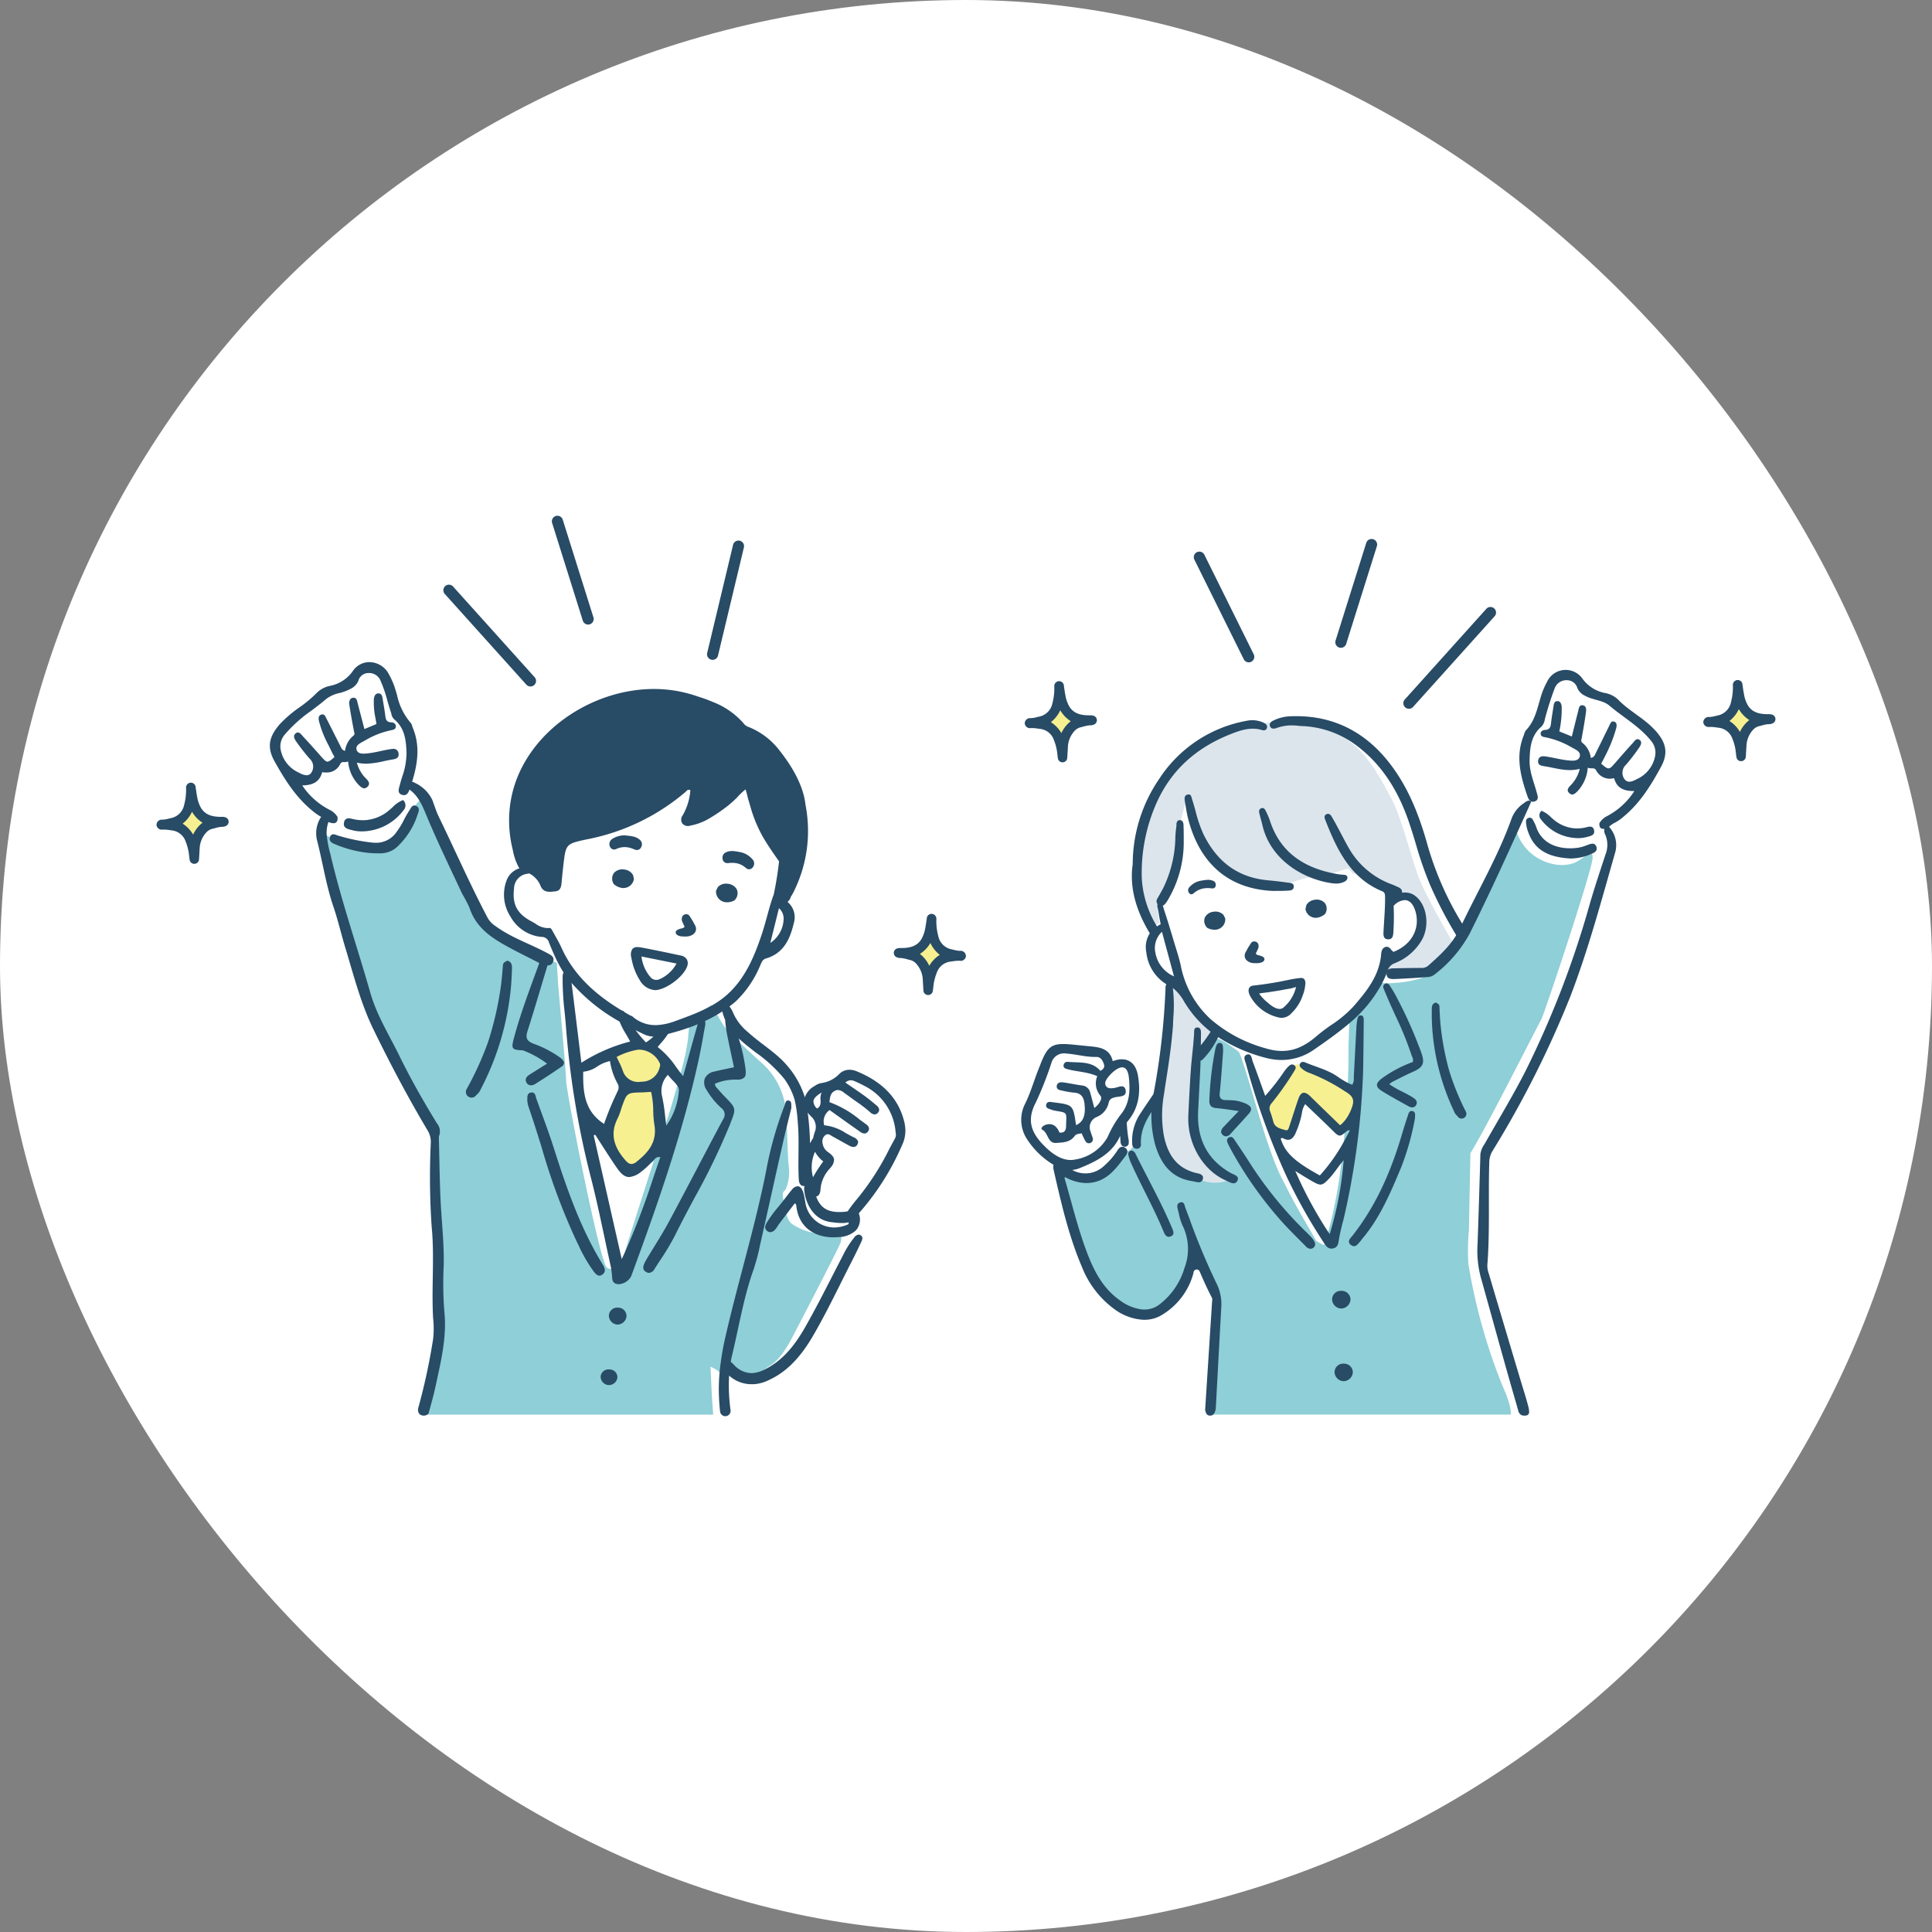
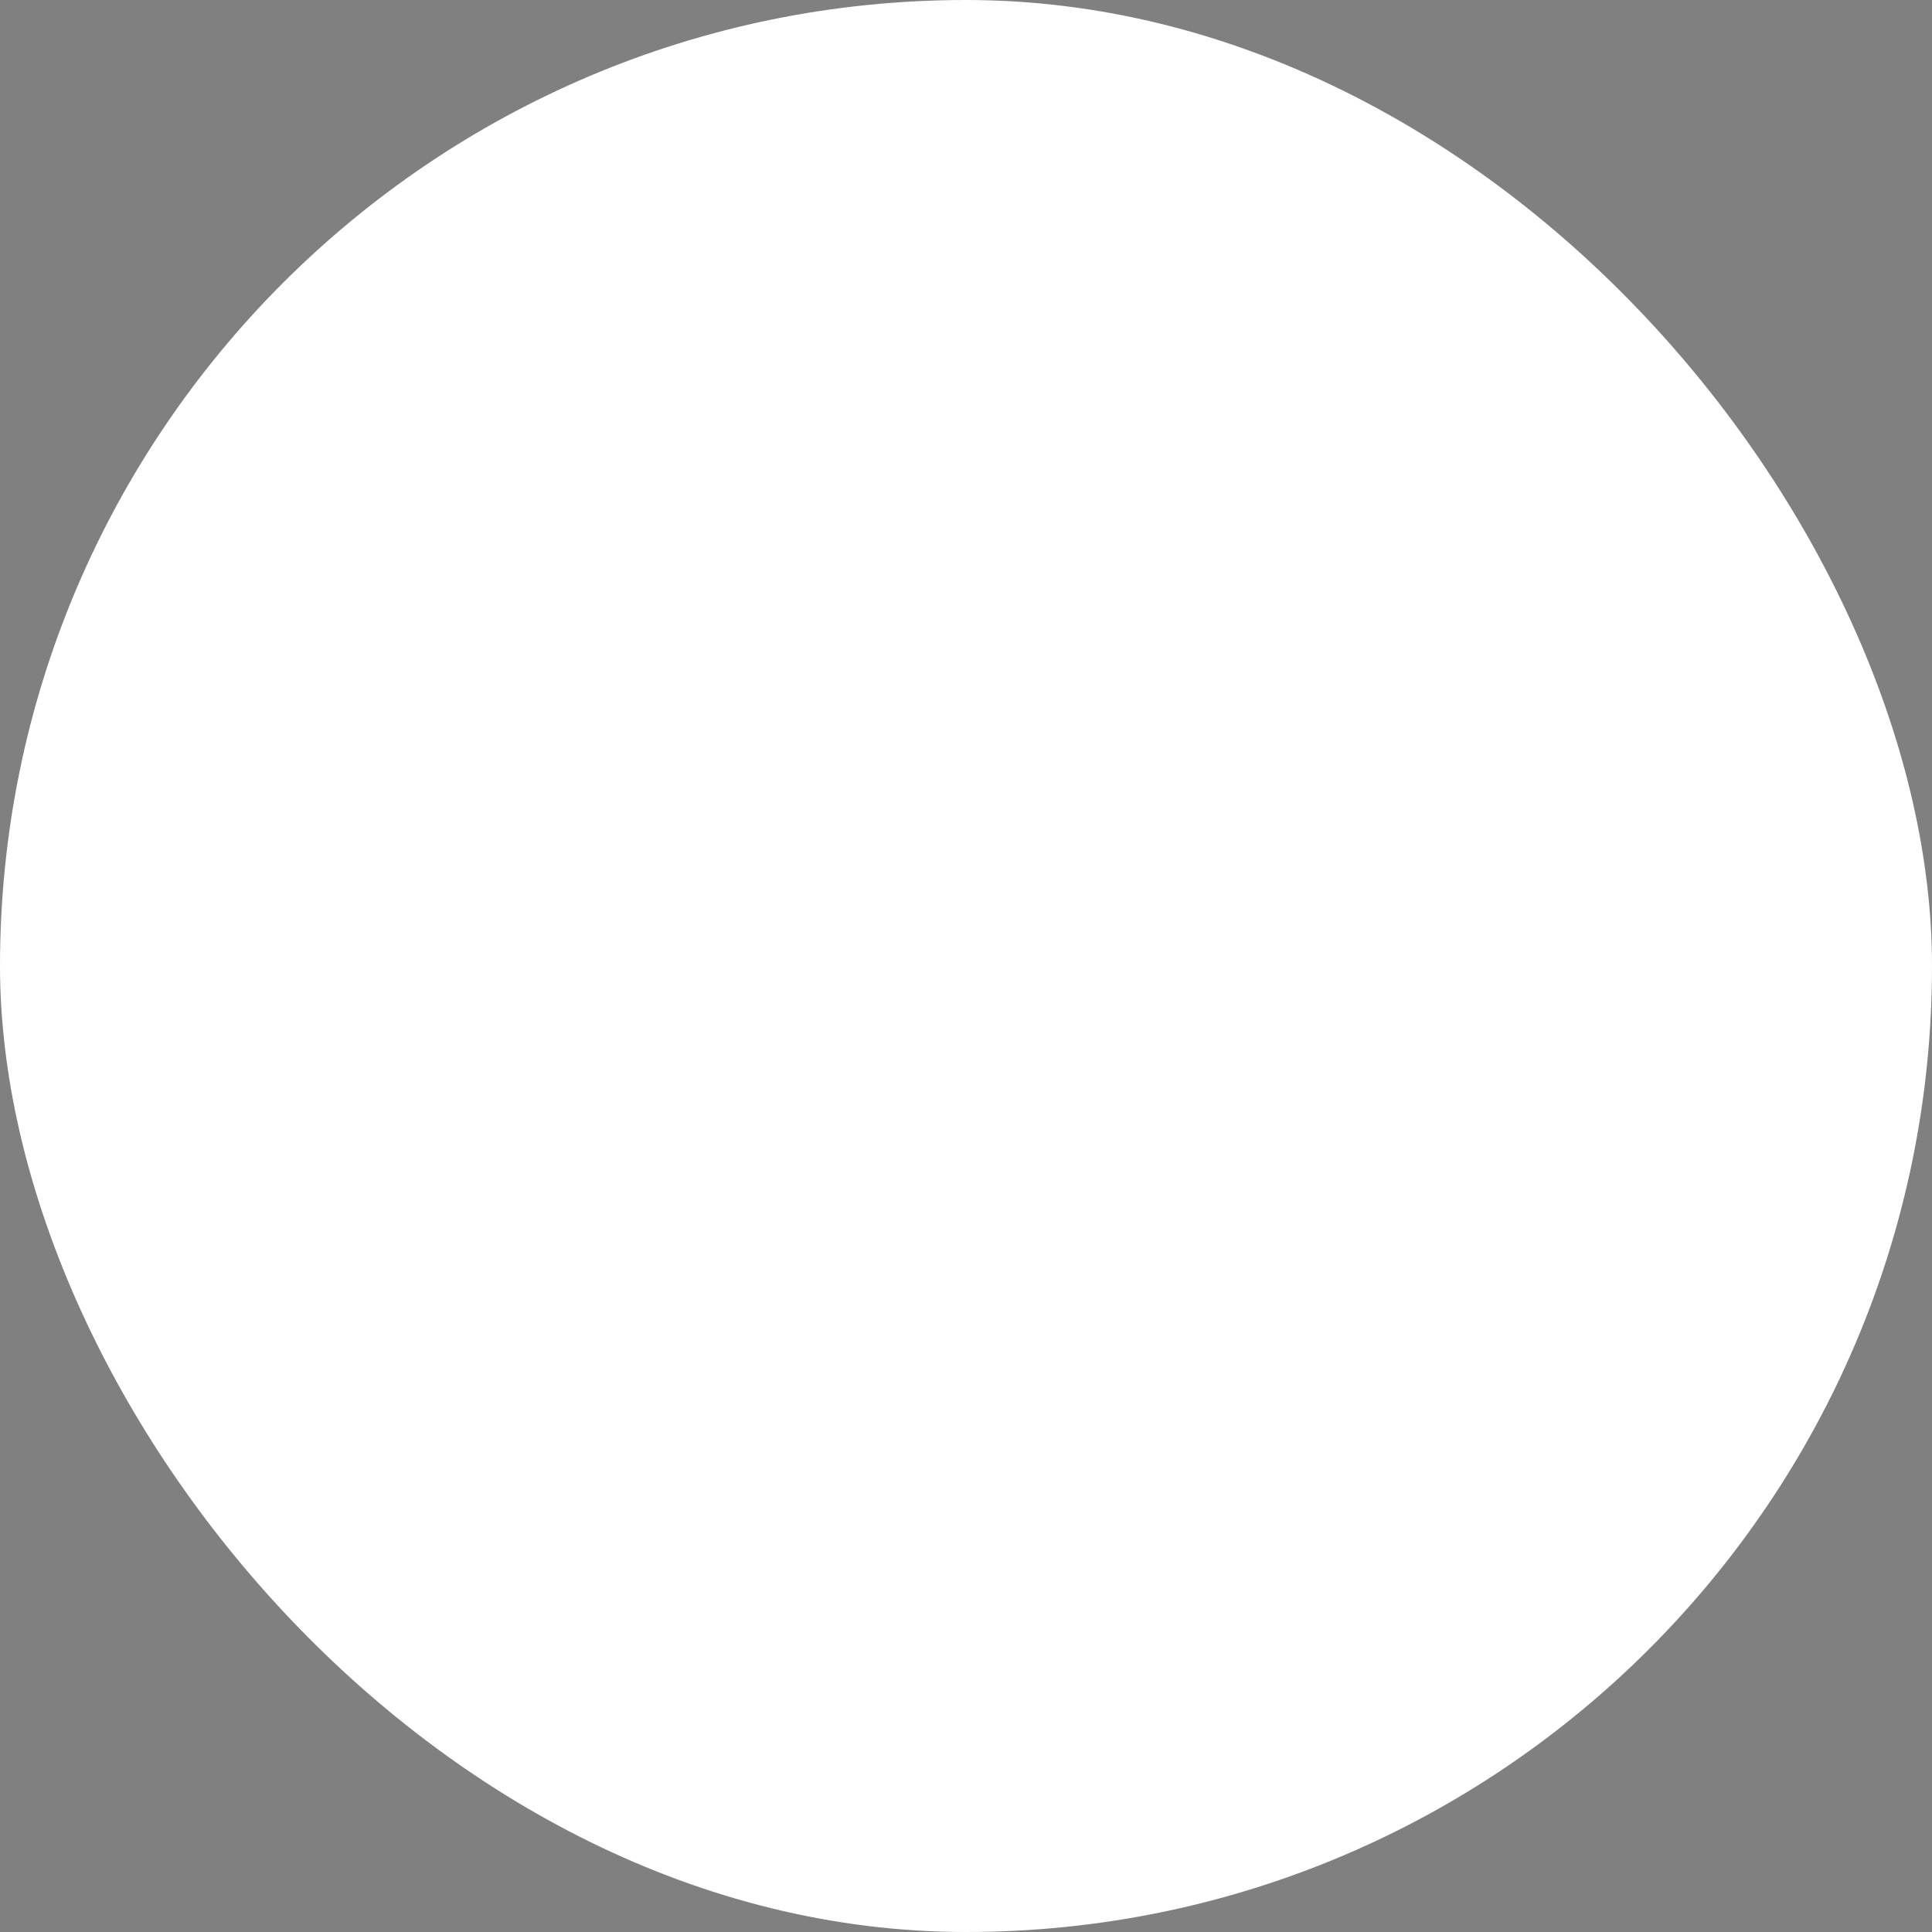
<svg xmlns="http://www.w3.org/2000/svg" viewBox="0 0 356 356" height="356" width="356">
  <rect x="0" y="0" width="356" height="356" fill="#808080" stroke="none" />
  <defs>
    <clipPath id="clip-path">
-       <rect fill="none" height="165.931" width="298.319" data-name="長方形 61" id="長方形_61" />
-     </clipPath>
+       </clipPath>
  </defs>
  <g transform="translate(-3322 -2237)" data-name="グループ 392" id="グループ_392">
    <rect fill="#fff" transform="translate(3322 2237)" rx="178" height="356" width="356" data-name="長方形 56" id="長方形_56" />
    <g transform="translate(3350.832 2332.039)" data-name="グループ 161" id="グループ_161">
      <g clip-path="url(#clip-path)" data-name="グループ 93" id="グループ_93">
        <path fill="#fff" transform="translate(-622.624 -112.247)" d="M898.987,153.395c-2.7-2.554-6.7-6.354-8.85-7.435s-2.773-.522-4.079-2.145-2.7-3.144-3.759-2.558a6.346,6.346,0,0,0-3.736,4.085c-.875,2.791-.425,3.4-1.737,4.887s-2.511,1.9-2.364,5.174a29.551,29.551,0,0,0,1.143,6.649c.281,1.231,1.005,1.815.314,2.824a.423.423,0,0,0-.025.035,4.442,4.442,0,0,1-.718.757c-1.8,1.564-1.015,1.358-2.542,3.883-1.1,1.819-4.347,9.133-6.414,13.886-.8,1.844-1.423,3.3-1.675,3.9-.243.582-.427.982-.569,1.252v0c-.281.528-.406.555-.51.466-.039-.035-.076-.086-.118-.132s-.26-.274-.561-.609a20.4,20.4,0,0,1-3.377-5.05c-1.273-2.932-3.055-11.837-5.071-15.33s-3.375-6.87-4.861-8.931-4.126-5.23-6.973-6.538-5.422-2.6-8.072-2.469l-.891.046s0,0-.008,0a0,0,0,0,0-.006,0,18.6,18.6,0,0,0-4.578.542,5.16,5.16,0,0,1-1.19.243c-.192.019-.378.029-.549.035-.5.014-.862-.015-.862-.015a15.754,15.754,0,0,0-6.154.933,20.886,20.886,0,0,0-7.9,4.848c-1.133,1.114-2.048,1.727-2.894,2.527a0,0,0,0,0,0,0,10.55,10.55,0,0,0-2.364,3.445s0,0,0,0c-.039.083-.08.169-.118.256-.85,1.882-1.44,3.2-1.873,4.392a.014.014,0,0,0,0,.01,18.247,18.247,0,0,0-.555,1.8c0,.014-.008.027-.012.039-.132.549-.244,1.122-.342,1.758a33.575,33.575,0,0,0-.462,8.652c.2,1.574.151,2.585.27,3.538v0a6.068,6.068,0,0,0,.611,2.022c.14.285.272.534.394.755,0,0,0,0,0,0a13.814,13.814,0,0,1,1.05,1.906,2.078,2.078,0,0,1,.1.526c.008.151.016.274.017.378a2.96,2.96,0,0,1-.151,1.081c-.021.086-.043.183-.068.3-.212.955-1.145,1.386-.048,3.909s2.172,1.547,2.55,3.1c.223.92.438.933.592.968.1.023.173.052.2.357,0,.016,0,.031,0,.046.01.144.017.276.019.413.013.673-.074,1.483-.258,4.543-.221,3.683.13,6.059-.477,8.918-.378,1.786-.536,3.519-.852,4.964-.016.08-.033.159-.052.237a.006.006,0,0,0,0,0,6.647,6.647,0,0,1-.763,2.011,5.326,5.326,0,0,1-.662.852,5.812,5.812,0,0,0-2.16,3.379c-.087.375-.157.706-.213,1.005-.34,1.805-.19,2.372-.776,3.212-.062.089-.128.181-.2.27-.035.048-.074.1-.109.144l-.006.006c-.041.051-.08.1-.12.148-.144.175-.291.338-.435.481,0,.006-.017.017-.033.033a2.353,2.353,0,0,1-.2.181.455.455,0,0,0-.039.035v0a1.737,1.737,0,0,1-.332.227c-.157.076-.279.078-.34-.029a.251.251,0,0,1-.037-.095,1.04,1.04,0,0,1,.06-.58c.027-.083.054-.175.08-.285A3.806,3.806,0,0,0,801.27,227a4.5,4.5,0,0,0-.629-1.638c-.26-.462-.425-.788-.109-1.294a1.422,1.422,0,0,1,.5-.474c.534-.32,1.108-.39,1.106-2.117,0-.233,0-.462,0-.689a9.146,9.146,0,0,0,.574-3.361c.012-1.721.182-4.586-2.255-4.572a4.337,4.337,0,0,0-1.545.287,5.171,5.171,0,0,0-.53.237c-.033.016-.074.031-.111.047a5.87,5.87,0,0,1-.225-.549,3.092,3.092,0,0,0-.821-1.2c-1.326-1.17-3.418-1.114-5.081-1.267a7.79,7.79,0,0,0-3.055.213,2.918,2.918,0,0,0-2.183,1.956,1.53,1.53,0,0,0-.019.186,16,16,0,0,0-.871,1.752c-.629,1.393-1.2,2.816-1.756,4.239a16.316,16.316,0,0,0-.887,2.979,5.292,5.292,0,0,0-.526,2.544,8.24,8.24,0,0,0,.633,2.311,7.657,7.657,0,0,0,3.148,3.175c.565.367,1.122.755,1.7,1.108a2.064,2.064,0,0,1,.089.3,2.574,2.574,0,0,1,.051.277c.045.338.064.576.072.763a3.957,3.957,0,0,0,.345,1.828c.086.243.192.534.326.891.557,1.485,1.675,5.9,2.888,10.065a47.29,47.29,0,0,0,2.68,7.6c1.914,3.542,3.419,4.169,5.754,5.58s4.05,2.358,6.156,1.025c.671-.425,1.285-.838,1.863-1.287a14.818,14.818,0,0,0,3.33-3.618c.039-.054.076-.111.113-.167a13.089,13.089,0,0,0,1.413-4.9c.18-1.063.363-1.75.858-1.51.545.266,1.335,2.131,2.013,4.007.743,2.067,1.353,4.151,1.353,4.151s-.862,14.635-1.069,21.988h58.115c-.159-2.854-1.7-5.608-2.391-8.071-1.1-3.883-1.935-7.833-3.173-11.677-.4-1.005-1.906-7.5-1.925-7.532-.1-.142.316-20.1.316-20.1s5.717-10.955,6.954-13.032,6.874-12.644,7.369-15.885,8.958-25.746,8.951-27.673.569-.72-.357-2.43a12.6,12.6,0,0,0-1.013-1.523.041.041,0,0,1-.008-.012c-.32-.454-.388-.706.093-1.137.844-.759,5.393-3.728,6.647-6.125a51.588,51.588,0,0,0,2.927-5.68c.749-1.995,2.626-1.038-.076-3.592" data-name="パス 1214" id="パス_1214" />
        <path fill="#8fcfd7" transform="translate(-645.763 -222.397)" d="M887.6,353.984a42.518,42.518,0,0,0-.1,6.282,105.873,105.873,0,0,0,5.737,21.057c.782,2.154,2.036,4.266,2.109,6.691H840.181c.049-1.286.07-2.194.1-3.413.072-2.977.2-5.952.369-8.925.142-2.556.53-5.106.439-7.674a14.564,14.564,0,0,0-.586-3.719,13.14,13.14,0,0,0-1.087-2.409c-.21-.388-.423-.774-.619-1.161-.282-.553-.613-1.333-1.26-1.514a1.216,1.216,0,0,0-.992.177,1.273,1.273,0,0,0-.439.487,4.4,4.4,0,0,0-.28,1.659,7.912,7.912,0,0,1-.807,2.923,8.215,8.215,0,0,1-1.743,2.362,11.406,11.406,0,0,1-1.587,1.256,8.163,8.163,0,0,1-.865.493,12.747,12.747,0,0,1-1.55.623,4.213,4.213,0,0,1-1.4.421,10.408,10.408,0,0,1-1.931-.571,14.913,14.913,0,0,1-6.065-4.677,29.446,29.446,0,0,1-3.934-7.375c-.24-.605-.477-1.215-.7-1.83-1.19-3.179-2.214-6.468-3.107-9.721a1.364,1.364,0,0,1-.107-1.234,1.238,1.238,0,0,1,1.632-.788,7.585,7.585,0,0,0,6.824-.181,1.659,1.659,0,0,1,.355-.142c1.178-1.236,1.987-2.872,3.488-3.493a2.757,2.757,0,0,1,.34-.118,2.981,2.981,0,0,1,.332-.08v0c.025-.025.171-.153.239-.216a.441.441,0,0,0,.033-.033c.192-.225.285-.348.427-.495q.056-.061.128-.134l.006-.006c.033-.031.068-.066.108-.1v-.041a8.419,8.419,0,0,1,.972-3.482,19.806,19.806,0,0,1,2.3-3.649c.035-.045.072-.089.107-.132,0,.243.008.514.029.811a24,24,0,0,0,1.331,6.053,15.07,15.07,0,0,0,2.24,4.25c.023.043.047.085.07.126.821,1.38,2.744,1.682,3.963,2.168a2.888,2.888,0,0,0,.663.142c.27.033.592.054.943.068a32.935,32.935,0,0,0,3.7-.1c.2-.015.39-.035.565-.054.84-.093,1.331-.208,1.042-.311a16.9,16.9,0,0,1-4.413-3.084c-.215-.186-.4-.355-.561-.514a18.852,18.852,0,0,1-1.488-3.249c-.07-.246-.155-.516-.26-.817a39.841,39.841,0,0,1-.452-4.19,36.918,36.918,0,0,1,.4-8.033c.12-.177.237-.349.344-.518.229-.349.433-.685.619-1.005.041-.07.081-.14.12-.21,1.493-2.628,1.737-4.141,3.105-3.858.792.165,1.958.933,3.961,2.434,1.923,4.535,5.093,18.543,8.413,24.272,1.8,3.784,5.591,10.065,5.717,10.362s1.518.949,1.518.949c.033-.091.068-.184.1-.277q.361-1.013.689-2.162a87.34,87.34,0,0,0,2.412-12.663c.163-1.285.309-2.583.44-3.883q.084-.83.159-1.657.064-.708.122-1.415.046-.539.087-1.077c.13-1.681.233-3.336.314-4.931.021-.442.043-.881.06-1.314.008-.175.015-.351.021-.526.1-2.447.136-4.716.118-6.676.056-1.778.093-3.27.146-4.262a4.761,4.761,0,0,1,.151-1.293c.155-.208,4.607-6.626,4.607-6.626a2.909,2.909,0,0,0,1.343.464,13.436,13.436,0,0,0,2.383-.031,19.72,19.72,0,0,0,4.25-.706,6.71,6.71,0,0,0,.86-.293,3.327,3.327,0,0,0,.341-.169,6.07,6.07,0,0,0,1.085-.86c.437-.4.862-.8,1.277-1.2a29.578,29.578,0,0,0,3.024-3.317q.553-.719,1.046-1.5c.243-.388.475-.788.693-1.2q.184-.344.353-.7c.035-.072.068-.147.1-.221.718-1.578,1.5-3.138,2.3-4.7.745-1.463,1.5-2.921,2.209-4.388,1.553-3.2,3.15-6.342,4.59-9.578a9.543,9.543,0,0,0,.312,1.238c.059.175.124.349.2.526a8.984,8.984,0,0,0,2.455,3.266c2.129,1.772,5.415,2.707,8.06,1.624a12,12,0,0,0,1.772-1.137,3.216,3.216,0,0,1,.889-.421.545.545,0,0,1,.326-.014c.18.064.194.307.213.65.1,1.768-8.112,26.421-9.352,29.613-3.726,7.157-10.507,20.6-13.166,24.866q-.07,3.508-.14,7.018-.067,3.566-.134,7.132" data-name="パス 1215" id="パス_1215" />
        <path fill="#dce5ec" transform="translate(-717.667 -331.297)" d="M913.021,452.436a5.851,5.851,0,0,1-.87-.983c-.5-.667-1.1-1.259-1.57-1.946a10.71,10.71,0,0,1-1.039-1.943,13.881,13.881,0,0,1-.951-4.88,46.182,46.182,0,0,1,.294-5.83c.055-.572.114-1.144.168-1.716.105-.728.2-1.457.278-2.19a.724.724,0,0,0-.056-.368c.016-.49.034-.98.049-1.47.063-.109.127-.217.2-.321.145-.218.3-.431.452-.643a.8.8,0,0,0,.111-.091,10.985,10.985,0,0,0,1.32-1.7c.176-.278.343-.561.507-.846a2.55,2.55,0,0,0,.483-1.22,3.057,3.057,0,0,0-1.242-2.032,8.273,8.273,0,0,0-.892-.751,3.564,3.564,0,0,0-.57-.312h0a9.973,9.973,0,0,1-1.153-1.494,36.241,36.241,0,0,0-2.406-3.426c-1.109-1.6-2.1-1.731-2.1-1.731s-.108,8.221-.72,13.474a102.232,102.232,0,0,0-.984,12.193c.01,3.529.136,7.39,2.25,8.829a20.124,20.124,0,0,0,6.668,3.007,7.6,7.6,0,0,0,4.01-.291s-1.517-.8-2.235-1.318" data-name="パス 1216" id="パス_1216" />
        <path fill="#dce5ec" transform="translate(-701.271 -146.878)" d="M933.79,213.327c-1.36-3.653-3.18-11.073-4.975-14.364s-3.954-7.56-7.27-10.177-3.876-3.9-8.641-4.088a47.658,47.658,0,0,0-9.4.684s-6.165.8-8.176,2.238-4.659,2.843-6.548,5.231a32.7,32.7,0,0,0-3.3,4.738,29.447,29.447,0,0,0-2.156,5.424,37.079,37.079,0,0,0-1.434,6.825,16.734,16.734,0,0,0,.359,6.858,34.136,34.136,0,0,0,2.03,5.261c.557,1.061,1.35.124,1.707.006s-.7-1.492.345-3.414,2.169-6.477,2.636-8.166a12.593,12.593,0,0,0,.538-4.188A34.681,34.681,0,0,1,891,199.547s1.657,6.616,3.772,9.366,4.524,5.423,7.625,5.833,3.582.8,5.808.31,4.677-1.681,6.494-1.584,5.877-1.8,6.239-1.512c.176.138.4.465.847.876a3.9,3.9,0,0,1,1.984.556,11.587,11.587,0,0,0,3.375,1.707,2.99,2.99,0,0,1,2.13,1.8,4.122,4.122,0,0,1,4.878,3.083,7.3,7.3,0,0,1-.965,5.538,8.693,8.693,0,0,1-2.942,2.893,19.717,19.717,0,0,0-2,.849,4.177,4.177,0,0,1-.758,1.18c-.095.229-.183.468-.269.707a8.58,8.58,0,0,0,2.487.136c1.957-.159,3.948.8,5.39-.269s2.513-1.113,3.914-2.621,1.451-2.325,1.451-2.325-5.309-9.089-6.669-12.742" data-name="パス 1217" id="パス_1217" />
        <path fill="#f7f091" transform="translate(-793.573 -392.838)" d="M1003.015,494.419l-5.25,6.739a49.429,49.429,0,0,0,1.518,4.776c.164-.045,1.492.832,2.226.871s1.021-.214,1.937-2.315,1.023-5.1,1.807-4.686a31.358,31.358,0,0,1,3.63,3.472c.969.965,2.169,2.642,2.872,2.572s.771-.818,1.838-1.944a4.2,4.2,0,0,0,1.512-3.412c-.149-1.244.529-.294-1.222-2s-7.389-3.78-8.226-4.2-2.18-.491-2.41-.182Z" data-name="パス 1218" id="パス_1218" />
        <path fill="#284b66" transform="translate(-779.099 -357.791)" d="M996.941,491.382a38.576,38.576,0,0,1,.871-3.856,139.931,139.931,0,0,0,3.643-27.911q.067-4.436.1-8.877c0-.394-.035-.889-.584-.885-.437,0-.537.437-.6.794a13.1,13.1,0,0,0-.167,1.43c-.167,3.074-.316,6.15-.489,9.226a1.994,1.994,0,0,1-.276,1.331,8.132,8.132,0,0,1-.831-.359,15.2,15.2,0,0,1-1.888-1.149c-1.795-1.246-3.916-1.747-5.888-2.583-.351-.149-.728-.219-.982.163a.648.648,0,0,0-.083.175c-.1.316.132.571.367.757a4.1,4.1,0,0,0,1.236.753,33.736,33.736,0,0,1,6.69,3.431c.171.1.326.2.468.293,1.1.741,1.339,1.436.8,2.832a8.4,8.4,0,0,1-1.114,2.1A5.949,5.949,0,0,1,997.2,470.1c-1.844-1.789-3.672-3.54-5.473-5.319-1.021-1.009-1.739-.9-2.21.439-.582,1.661-1.091,3.346-1.654,5.015-.12.357-.214.924-.747.759-.9-.278-1.948-.431-2.236-1.6a16.84,16.84,0,0,0-.568-1.836,1.4,1.4,0,0,1,.268-1.518,55.881,55.881,0,0,0,4.1-5.807c.215-.367.576-.807.1-1.176-.5-.392-.914.008-1.254.357a7.919,7.919,0,0,0-.677.846,40.572,40.572,0,0,1-3.453,4.423c-.805-2.234-1.51-4.264-2.276-6.271-.208-.543-.219-1.591-1.046-1.345-.873.262-.369,1.18-.2,1.787a133.678,133.678,0,0,0,7.46,20.671A100.14,100.14,0,0,0,994.31,491.9s0,0,0,.006c.377.565.786,1.042,1.566.891s.982-.736,1.062-1.419m-10.678-18.79c.215-.272.454-.078.642.01.968.458,1.547,0,1.976-.792a16.978,16.978,0,0,0,1.273-3.858,3.906,3.906,0,0,1,.617-1.745c1.7,1.63,3.39,3.222,5.04,4.852,1.091,1.077,1.279,1.229,2.2.48.128-.1.272-.227.433-.367a.637.637,0,0,1,.557-.115q-.556,1.083-1.149,2.139a32.161,32.161,0,0,1-4.38,6.154c-4.683-2.569-6.418-4.209-7.208-6.758m9.024,17.573c-.1-.142-.194-.281-.289-.423a75.126,75.126,0,0,1-6.049-11.208c1.038.633,2.061,1.289,3.117,1.888,1.607.916,1.855.821,3.1-.483.839-.879,1.479-1.9,2.244-2.861.146-.184.3-.365.454-.543a64.725,64.725,0,0,1-2.577,13.63" data-name="パス 1219" id="パス_1219" />
        <path fill="#284b66" transform="translate(-619.288 -378.3)" d="M809.685,507.948c-.274-.722-.545-1.444-.821-2.164a2.346,2.346,0,0,1-.08-.266c-.081-.312-.182-.7-.582-.724a.886.886,0,0,0-.314.048c-.683.221-.5.9-.38,1.361.07.258.132.522.192.784a9.749,9.749,0,0,0,.668,2.108,9.8,9.8,0,0,1,.353,7.79,13.2,13.2,0,0,1-4.551,6.693,4.516,4.516,0,0,1-3.1.978c-.085,0-.171-.012-.256-.019a8.575,8.575,0,0,1-4.048-1.706c-3.251-2.3-4.854-5.684-6.1-9-1.163-3.09-2.053-6.321-2.915-9.446-.342-1.24-.695-2.521-1.06-3.777-.008-.025-.015-.051-.025-.076-.047-.14-.085-.25.041-.377a8.519,8.519,0,0,0,3.563,1.089,6.567,6.567,0,0,0,1.17-.041c2.959-.367,4.547-2.474,6.084-4.512.119-.157.237-.314.357-.472a1.362,1.362,0,0,0,.3-.7.93.93,0,0,0,0-.148.6.6,0,0,0-.012-.08.783.783,0,0,0-.3-.477,1.038,1.038,0,0,0-.138-.095.951.951,0,0,0-.437-.145c-.464-.025-.771.4-.963.722a13.609,13.609,0,0,1-2.432,2.793,4.974,4.974,0,0,1-5.869.757,4.912,4.912,0,0,0,1.333-.328c3.091-1.229,6.076-2.725,7.5-5.964h0c.005.136.012.272.021.407.014.206.031.413.048.619a1.3,1.3,0,0,0,.134.593.745.745,0,0,0,.714.39.729.729,0,0,0,.639-.494,2.883,2.883,0,0,0-.067-1.158c-.044-.311-.087-.622-.123-.934-.074-.637-.111-1.169-.154-1.746a.842.842,0,0,0-.014-.1h0c.124-.169.254-.338.386-.5,1.945-2.455,2.2-5.319,1.685-8.227-.454-2.589-2.234-3.526-4.64-2.61-.53-2.366-2.451-2.577-4.4-2.754-1.031-.095-2.061-.21-3.092-.307-3.643-.345-4.45.151-5.8,3.563-.048.126-.085.258-.138.382-.99,2.317-1.611,4.774-2.752,7.041a6.487,6.487,0,0,0,.392,6.457,15.068,15.068,0,0,0,4.877,4.712,2.178,2.178,0,0,0,.039.994c1.361,5.991,2.766,12.186,5.263,17.975a17.516,17.516,0,0,0,5.956,7.662,9.861,9.861,0,0,0,5.089,1.918,6.145,6.145,0,0,0,3.775-.968,12.827,12.827,0,0,0,5.566-7.262c.052-.177.087-.353.128-.54l0-.014a.589.589,0,0,1,1.118-.109c.824,1.948,1.535,3.471,2.288,4.913a.889.889,0,0,1,.018.47c-.01.064-.018.13-.021.192q-.23,3.624-.464,7.247-.408,6.348-.812,12.693c.115.524.245,1.054.934,1.052s.9-.662,1.021-1.227c.365-6.779.7-12.937,1.014-18.7a8.52,8.52,0,0,0-.916-4.516,123.96,123.96,0,0,1-4.9-11.72m-27.036-13.775c-2.065-2.18-3.072-4.417-1.339-7.724a63.5,63.5,0,0,0,2.884-7.291,2.412,2.412,0,0,1,2.775-1.762c1.846.124,3.633.668,5.5.621.778-.019,1.145.59,1.392,1.277s-.14,1-.629,1.291c-1.644-1.888-3.92-1.444-6.007-1.663a.7.7,0,0,0-.78.615c-.066.543.388.65.78.755,1.737.456,3.577.468,5.428,1.267a3.493,3.493,0,0,0,.584,3.608c.421.51-.182,1.551-1.126,2.259-.256-.963-.493-1.9-.759-2.833a1.674,1.674,0,0,0-1.523-1.32c-1.161-.149-2.306-.415-3.466-.569-.495-.066-1.087.017-1.172.64-.089.65.466.784.976.875a16.8,16.8,0,0,0,2.129.369c1.436.068,1.9.906,2.02,2.187.2,2.02-.233,3.21-1.572,3.814-.536-3.75-.536-3.754-4.171-4.206-.522-.066-1.205-.268-1.335.479-.109.627.557.716,1.005.891a2.88,2.88,0,0,0,.52.146c2.517.456,2.2.182,2.145,2.886-.016.864-.363,1.254-1.223,1.167-.524-1.308-1.4-1.8-2.56-1.423-.446.146-1.04.66-.594.9,1.122.6.957,2.548,2.568,2.434,1.232-.087,2.558-.089,3.408-1.3.289-.412.794-.344,1.263-.477a16.2,16.2,0,0,0,.716,1.471.734.734,0,0,0,1.326-.615c-.113-.39-.281-.765-.384-1.155a2.041,2.041,0,0,1,1.116-2.7,3.673,3.673,0,0,0,2.2-2.585c.161-.695.522-.883,1.17-1.046.782-.2,2.2-.016,1.968-1.3-.223-1.261-1.378-.5-2.148-.411-.555.064-1.135.153-1.471-.379s-.027-1.059.3-1.5a6.619,6.619,0,0,1,1.009-1.087c1.64-1.391,2.684-1.077,2.909,1.071.256,2.438.138,4.875-1.607,6.917a19.822,19.822,0,0,0-2.292,3.977,8.359,8.359,0,0,1-6.022,4.18c-2.247.47-4.332-1.1-5.9-2.758" data-name="パス 1220" id="パス_1220" />
-         <path fill="#284b66" transform="translate(-874.024 -334.894)" d="M1102.332,423.221a17.71,17.71,0,0,0-.936-1.569l-.123-.19a.744.744,0,0,0-.564-.4.591.591,0,0,0-.262.049.661.661,0,0,0-.284.934c.077.215.17.428.26.633.053.123.107.245.157.369.555,1.358,1.176,2.716,1.777,4.029a61.438,61.438,0,0,1,2.913,7.15c.034.108.077.215.121.323a1.382,1.382,0,0,1,.138.995,23,23,0,0,0-5.629,2.96c-.706.541-1,.934-.98,1.315s.337.726,1.064,1.173c1.242.763,2.539,1.483,3.794,2.178l.95.528a1.514,1.514,0,0,0,.642.212.794.794,0,0,0,.761-.438c.26-.442.117-.888-.4-1.255a11.284,11.284,0,0,0-1.081-.649l-.071-.039c-.339-.186-.691-.365-1.033-.538a17.374,17.374,0,0,1-2.368-1.366c.082-.059.156-.114.224-.165a3.272,3.272,0,0,1,.477-.318l.737-.372c.928-.469,1.887-.955,2.853-1.381,1.975-.871,2.3-1.563,1.632-3.527a82.04,82.04,0,0,0-4.765-10.645" data-name="パス 1221" id="パス_1221" />
        <path fill="#284b66" transform="translate(-853.941 -426.244)" d="M1085.356,535.933a.768.768,0,0,0-.1-.012c-.461-.025-.594.413-.691.733-.015.05-.03.1-.045.144-.4,1.186-.746,2.272-1.054,3.322-2.277,7.764-5.18,13.729-9.136,18.77-.052.066-.111.134-.172.2-.248.287-.529.611-.486.968a.846.846,0,0,0,.4.575.95.95,0,0,0,.5.2c.426.023.729-.347,1-.674.063-.077.125-.153.188-.222a3.085,3.085,0,0,0,.206-.264c.053-.073.106-.147.164-.215,3.23-3.8,5.155-8.379,7.017-12.8l.2-.487a48.69,48.69,0,0,0,2.476-8.811l.031-.147V537.2a2.977,2.977,0,0,1,0-.344c.019-.383.041-.817-.509-.918" data-name="パス 1222" id="パス_1222" />
        <path fill="#284b66" transform="translate(-766.674 -444.819)" d="M978.7,576.964a71.079,71.079,0,0,1-10.843-13.327c-.629-.993-1.3-1.984-1.943-2.943q-.294-.437-.587-.873c-.158-.235-.354-.528-.672-.544a.649.649,0,0,0-.319.073c-.62.3-.344.907-.227,1.164.186.408.4.809.615,1.2l.049.091a71.211,71.211,0,0,0,8.938,12.706c1.055,1.216,2.214,2.377,3.335,3.5.484.485.967.969,1.444,1.459a1.176,1.176,0,0,0,.772.411.958.958,0,0,0,.42-.078.809.809,0,0,0,.495-.746c.019-.453-.422-1.077-1.477-2.087" data-name="パス 1223" id="パス_1223" />
        <path fill="#284b66" transform="translate(-754.026 -377.478)" d="M951.986,491.313q.566-.624,1.136-1.245c.7-.76,1.415-1.546,2.112-2.328.389-.437.538-.763.484-1.058s-.323-.558-.868-.838a7.115,7.115,0,0,0-2.93-.67c-.263-.014-.527-.023-.791-.03l-.1,0a1.211,1.211,0,0,1-.9-.317,1.244,1.244,0,0,1-.18-.961c.206-2.045.359-4.13.506-6.146l.1-1.384a6.862,6.862,0,0,0-.04-1.209.565.565,0,0,0-.456-.5.655.655,0,0,0-.1-.013.6.6,0,0,0-.587.388,3.785,3.785,0,0,0-.252.819,58.408,58.408,0,0,0-1.082,9.418c-.035.881.362,1.309,1.287,1.388s1.879.217,2.88.363c.4.058.814.118,1.246.177l-.821.856c-.708.737-1.378,1.434-2.023,2.129a1.231,1.231,0,0,0-.4.848.793.793,0,0,0,.284.557.915.915,0,0,0,.568.267,1.213,1.213,0,0,0,.924-.5" data-name="パス 1224" id="パス_1224" />
        <path fill="#284b66" transform="translate(-695.947 -454.586)" d="M875.613,571.554a.636.636,0,0,0-.576.806,7.016,7.016,0,0,0,.482,1.473c1.908,4.275,4.239,8.356,6.019,12.691.234.57.6,1.17,1.352.821.7-.32.438-.925.215-1.458-1.968-4.692-4.482-9.125-6.729-13.684a1,1,0,0,0-.764-.65" data-name="パス 1225" id="パス_1225" />
        <path fill="#284b66" transform="translate(-698.701 -408.058)" d="M878.484,523.692c.008.5.209.98.83,1a.74.74,0,0,0,.785-.869c-.116-2.685,1.155-4.835,2.651-6.921a9.084,9.084,0,0,0,1.474-2.915c.051-.416.047-.762-.325-.9-.4-.142-.572.186-.752.452-1.123,1.662-2.273,3.307-3.359,4.991a9.022,9.022,0,0,0-1.3,5.159" data-name="パス 1226" id="パス_1226" />
        <path fill="#284b66" transform="translate(-945.943 -110.349)" d="M1222.059,149.846c-2.034-2.234-4.78-3.508-6.828-5.666a4.728,4.728,0,0,0-2.4-1.177,6.739,6.739,0,0,1-4.169-2.691,3.772,3.772,0,0,0-6.481.633,14.238,14.238,0,0,0-.94,2.1c-.8,2.374-1.125,4.945-2.98,6.867a2.774,2.774,0,0,0-.359.869c-1.546,3.742-.657,7.359.565,10.957.234.689.5,1.548,1.431,1.243.882-.29.52-1.1.346-1.749-.517-1.912-1.33-3.766-1.284-5.791.053-2.321.239-4.614,2.219-6.272a2.675,2.675,0,0,0,.6-1.344,56.517,56.517,0,0,1,1.8-5.669,2.293,2.293,0,0,1,2.295-1.508,2,2,0,0,1,1.9,1.478,2.807,2.807,0,0,0,1.386,1.376c1.425.825,3.28.792,4.483,1.813,2.561,2.173,5.561,3.834,7.7,6.5a3.357,3.357,0,0,1,.732,2.892,5.843,5.843,0,0,1-3.341,4.161c-.754.408-1.708.859-2.322-.039a2,2,0,0,1,.3-2.587,36.044,36.044,0,0,0,2.387-3.1c.3-.422.679-1.048.167-1.468-.585-.479-.971.2-1.3.564-1.131,1.226-2.22,2.491-3.318,3.747-1.052,1.2-1.151,1.211-2.5.039.178-.339.379-.684.545-1.045a26.813,26.813,0,0,0,2.231-5.5c.091-.428.186-.991-.344-1.186-.588-.217-.744.364-.935.745-.809,1.613-1.584,3.242-2.4,4.851-.208.41-.314.953-1.005,1.08a4.156,4.156,0,0,0-1.517-2.755c-.384-.279-.209-.614-.144-.972.28-1.552.554-3.107.767-4.669.071-.515.094-1.216-.616-1.307-.661-.084-.688.588-.807,1.05-.392,1.521-.768,3.046-1.183,4.705l-2.3-.937a19.911,19.911,0,0,0,.438-4.517c-.044-.5-.2-1.077-.819-1.065-.55.01-.629.55-.7,1.008-.151,1.027-.341,2.049-.449,3.079-.074.71-.268,1.188-1.095,1.225-.406.018-.853.235-.813.735s.516.548.921.626A15.7,15.7,0,0,1,1206.67,153c.727.411,1.849.819,1.508,1.788-.3.868-1.48.7-2.3.614-1.205-.132-2.388-.457-3.589-.646-.7-.11-1.6-.3-1.75.7-.14.943.738.974,1.4,1.084,2.014.337,3.988,1.021,6.263.444a6.371,6.371,0,0,1-1.609,2.958c-.416.427-.921.93-.338,1.495.639.621,1.154.043,1.6-.4a7.136,7.136,0,0,0,1.828-4.288c.547.32,1.2-.121,1.528.484a2.833,2.833,0,0,0,3.32,1.457c.494,1.847,1.812,2.411,3.734,2.381a13.314,13.314,0,0,1-5.009,4.607,3.432,3.432,0,0,0-1.425,1.3c-.04.4.006.8.331.976a.894.894,0,0,0,.571.072h0s0,.01,0,.014a1.775,1.775,0,0,0,.208,1.153,4.78,4.78,0,0,1,.014,3.544c-1,3.058-2.03,6.111-2.919,9.2a175.256,175.256,0,0,1-11.732,30.537c-2.352,4.652-5.085,9.116-7.648,13.661a4.006,4.006,0,0,0-.763,1.877q-.227,8.221-.516,16.444a19.311,19.311,0,0,0,.541,6.036q.654,2.348,1.31,4.7t1.311,4.721q.656,2.36,1.315,4.72t1.329,4.716q.669,2.357,1.353,4.71c.117.4.221.812.342,1.214a1.251,1.251,0,0,0,.521.758,1.287,1.287,0,0,0,.636.131,1.076,1.076,0,0,0,.6-.138.669.669,0,0,0,.237-.581,4.158,4.158,0,0,0-.178-1.086c-.41-1.564-.915-3.107-1.379-4.656q-.706-2.359-1.411-4.719t-1.409-4.72q-.7-2.36-1.406-4.72t-1.4-4.721c-.084-.283-.164-.568-.253-.85a4.27,4.27,0,0,1-.26-1.541c.489-6.274.159-12.564.353-18.842a4.127,4.127,0,0,1,.545-2.106,184.822,184.822,0,0,0,14.371-28.5c3.342-8.685,5.727-17.659,8.287-26.582a5,5,0,0,0-1.132-4.736,3.9,3.9,0,0,1,1.083-.76,8.414,8.414,0,0,0,1.552-1.076c3.055-2.511,5.087-5.8,6.944-9.219,1.428-2.628.887-4.569-1.108-6.76" data-name="パス 1227" id="パス_1227" />
        <path fill="#284b66" transform="translate(-913.271 -348.597)" d="M1151.576,451.188c-.07-.229-.135-.46-.2-.691a51.2,51.2,0,0,1-1.507-8.217c-.095-1.081-.151-2.164-.187-3.249a.629.629,0,0,0-.408-.586,1.115,1.115,0,0,0-.234-.151c-.767.158-.772.794-.775,1.355-.008,1.159.007,2.322.094,3.477a42.564,42.564,0,0,0,4.007,15.2,2.141,2.141,0,0,0,.628.888.877.877,0,0,0,1.555-.811,48.187,48.187,0,0,1-2.972-7.217" data-name="パス 1228" id="パス_1228" />
        <path fill="#284b66" transform="translate(-841.899 -555.055)" d="M1060.135,701.131h.031a1.756,1.756,0,0,0,1.749-1.617,1.608,1.608,0,0,0-1.61-1.638l-.1,0a1.594,1.594,0,0,0-1.68,1.528,1.751,1.751,0,0,0,1.609,1.729" data-name="パス 1229" id="パス_1229" />
        <path fill="#284b66" transform="translate(-843.677 -607.181)" d="M1062.524,763.416l-.1,0a1.582,1.582,0,0,0-1.666,1.515,1.736,1.736,0,0,0,1.6,1.714h.03a1.741,1.741,0,0,0,1.734-1.6,1.594,1.594,0,0,0-1.6-1.624" data-name="パス 1230" id="パス_1230" />
        <path fill="#284b66" transform="translate(-742.805 -367.959)" d="M934.282,468.168a.971.971,0,0,0,1.292-.008,14.881,14.881,0,0,0,2.986-4.417.845.845,0,0,0-1.506-.732,23.326,23.326,0,0,1-1.393,2c-.243.313-.5.617-.753.918l-.006.007-.071.082c-.112.129-.226.257-.336.388-.134.161-.265.324-.4.486a.979.979,0,0,0-.139.751,1.018,1.018,0,0,0,.324.528" data-name="パス 1231" id="パス_1231" />
        <path fill="#284b66" transform="translate(-880.854 -204.002)" d="M1132.714,257.033a5.84,5.84,0,0,0-2.132,2.687c-2.521,7.08-6.354,13.538-9.541,20.3-1.333,2.83-3.6,4.9-5.9,6.924a1.86,1.86,0,0,1-1.326.37c-1.522.017-3.045.028-4.566.073-.768.023-1.789-.1-1.741,1.053.042,1,.989.947,1.715.915q2.986-.134,5.966-.364a2.174,2.174,0,0,0,1.148-.445,23.813,23.813,0,0,0,6.528-7.616c3.952-7.933,7.6-16.013,11.3-24.225-.41-.49-.965-.034-1.447.326" data-name="パス 1232" id="パス_1232" />
        <path fill="#284b66" transform="translate(-980.757 -216.226)" d="M1234.461,272.4l-.075-.141a.672.672,0,0,0-.548-.4.643.643,0,0,0-.136.008.66.66,0,0,0-.588.713,5.855,5.855,0,0,0,.229,1.407c1.052,3.481,3.365,5.089,7.734,5.378l.135.009a9.325,9.325,0,0,0,3.869-.812c.336-.131.844-.328,1.008-.714a.886.886,0,0,0-.038-.7.707.707,0,0,0-.635-.5,2.18,2.18,0,0,0-.8.18l-.123.044c-.117.04-.233.083-.35.125a7.219,7.219,0,0,1-1.146.347,9.725,9.725,0,0,1-2.238.142h0c-3.969-.212-5.318-2.554-5.768-3.932a7.338,7.338,0,0,0-.533-1.152" data-name="パス 1233" id="パス_1233" />
        <path fill="#284b66" transform="translate(-990.366 -211.298)" d="M1251.945,270.687a6.19,6.19,0,0,0,1.992-.2c.067-.019.136-.036.207-.055.592-.152,1.329-.341,1.11-1.234a.7.7,0,0,0-.671-.618,2.575,2.575,0,0,0-.722.111c-.083.021-.165.041-.244.058a7.009,7.009,0,0,1-1.829.152,6.765,6.765,0,0,1-3.878-1.543c-.211-.165-.416-.351-.614-.532a5.018,5.018,0,0,0-1.7-1.154l-.03-.01-.021.023a1.134,1.134,0,0,0-.027,1.613,8.615,8.615,0,0,0,6.423,3.385" data-name="パス 1234" id="パス_1234" />
        <path fill="#284b66" transform="translate(-698.503 -146.385)" d="M930.311,216.32a3.082,3.082,0,0,0-1.392-.495l-.116-.012-.1-.006a3.894,3.894,0,0,0-.691.027h0c.085-.684-.459-.92-.942-1.127-.107-.046-.213-.092-.312-.141a5.7,5.7,0,0,0-.57-.241,15.06,15.06,0,0,1-8.039-6.814c-.436-.766-.852-1.56-1.255-2.328-.236-.45-.471-.9-.713-1.347-.362-.672-.737-1.367-1.139-2.034a.879.879,0,0,0-.633-.5.647.647,0,0,0-.328.079c-.459.235-.369.649-.221,1.024.262.662.609,1.531.977,2.386,1.777,4.129,4.294,8.637,9.491,10.767.467.191.552.478.56,1.011.021,1.5-.077,3.024-.171,4.495-.04.626-.08,1.252-.112,1.878l0,.058c-.032.606-.071,1.36.783,1.426l.039,0c.919.049.964-.764,1-1.426a42.315,42.315,0,0,0,.04-4.731l.042-.04a2.932,2.932,0,0,1,2.073-1.025l.091.008c.823.091,1.454.813,1.822,2.084.9,3.109-.681,6.082-3.938,7.4l-.128.052-.1-.089a3.412,3.412,0,0,1-.353-.363,1.156,1.156,0,0,0-.7-.5.763.763,0,0,0-.246.027c-.677.177-.817.774-.868,1.391-.33,4.017-2.822,6.932-5.022,9.506a21.632,21.632,0,0,1-4.145,3.482,33.062,33.062,0,0,0-2.674,2.024c-2.347,2.038-4.472,2.89-6.894,2.76h0q-.122-.006-.245-.018c-.1-.008-.192-.016-.289-.027a11.177,11.177,0,0,1-2.092-.45,25.994,25.994,0,0,1-10.03-5.327,18.12,18.12,0,0,1-5.535-9.94c-.229-1.054-.553-2.1-.867-3.119l-.017-.056c-.093-.3-.182-.594-.27-.883l-.233-.776c-.514-1.718-1.048-3.5-1.624-5.213-.035-.1-.068-.221-.1-.342a5.036,5.036,0,0,0-.192-.594h0a1.427,1.427,0,0,0,.518-.443,6.623,6.623,0,0,0,.6-.936,20.82,20.82,0,0,0,2.74-9.974c0-.307,0-.614,0-.92,0-.744,0-1.513-.029-2.268l0-.112c-.015-.455-.036-1.079-.655-1.114a.575.575,0,0,0-.437.125,1.078,1.078,0,0,0-.219.762c0,.093-.009.184-.02.266-.08.627-.16,1.3-.181,1.958a22.058,22.058,0,0,1-2.21,9.334c-.215.432-.458.859-.694,1.272-.125.219-.25.437-.371.658a.913.913,0,0,0,0,1.114l0,0a0,0,0,0,0,0,0c-.115.192-.023.543.064.885a4,4,0,0,1,.111.509v.006c0,.021.006.043.008.062a13.442,13.442,0,0,0,.225,1.38l.012.054c.041.21.081.411.118.619l.029.163-.144.082c-.188.1-.367.215-.534.33a18.933,18.933,0,0,1-2.8-8.835A31.764,31.764,0,0,1,883,198.817c2.842-6.025,7.525-9.885,13.572-12.251,1.776-.695,3.637-1.306,5.618-.7.361.11.785.083.926-.36.153-.479-.176-.786-.559-.968a4.924,4.924,0,0,0-3.118-.385A24.354,24.354,0,0,0,883.3,194.824a27.858,27.858,0,0,0-4.909,15.733c-.651,4.494.728,8.765,3.151,12.771h0a4.656,4.656,0,0,0-.646,3.476,7.846,7.846,0,0,0,3.7,5.9,1.3,1.3,0,0,0-.163.751,131.926,131.926,0,0,1-2.192,19.37,20.781,20.781,0,0,0,.273,9.4c1.2,4.08,3.369,6.23,6.84,6.765.125.019.261.051.405.084a4.131,4.131,0,0,0,.687.12h0a.751.751,0,0,0,.875-.614.7.7,0,0,0-.063-.552c-.2-.326-.7-.435-1.134-.531-.116-.026-.227-.05-.325-.077-3.094-.864-4.9-3.027-5.671-6.808a21.923,21.923,0,0,1,.011-7.557c.131-.9.271-1.792.411-2.7.479-3.083.974-6.271,1.269-10.114,0-.422.032-.927.06-1.462a27.406,27.406,0,0,0-.093-5.374V233.4h0a8.3,8.3,0,0,1,2.092,2.531c0,.006.213.34.295.468a19.989,19.989,0,0,0,4.563,5.05c.138.109.279.215.421.322.316.235.64.464.976.685a29.938,29.938,0,0,0,8.364,3.707,12.916,12.916,0,0,0,2.16.436c.115.014.227.023.342.033.1.008.194.016.291.019a10.4,10.4,0,0,0,6.6-1.962c2.339-1.6,4.17-2.944,5.766-4.242.208-.169.413-.34.613-.511a24.623,24.623,0,0,0,6.1-7.454q.425-.833.766-1.69v-.006a.058.058,0,0,0,.01-.015c.1-.245.192-.493.28-.743l.006-.016a2.053,2.053,0,0,1,1.285-1.194l.2-.093a9.847,9.847,0,0,0,4.894-4.436c1.364-2.764.656-6.486-1.514-7.965m-44.771,14.7a5.835,5.835,0,0,1-2.96-4.138,4.113,4.113,0,0,1,.928-3.557l.281-.3L886,231.265Z" data-name="パス 1235" id="パス_1235" />
        <path fill="#284b66" transform="translate(-782.086 -330.973)" d="M989.184,423.478a2.424,2.424,0,0,0,2.011-.817,8.221,8.221,0,0,0,2.1-3.282,7.45,7.45,0,0,0,.5-2.3c-.016-.448-.155-.807-.536-.914a.961.961,0,0,0-.349-.025c-1.388.124-2.736.481-4.1.728s-2.758.454-4.145.621c-.431.05-.935.039-1.2.448-.328.509-.025,1.219.239,1.688a7.952,7.952,0,0,0,5.48,3.853m-2.125-4.726q.8-.125,1.607-.248c.536-.083,1.17-.211,1.706-.309a8.931,8.931,0,0,0,1.7-.4,7.046,7.046,0,0,1-2.377,3.837c-.848.644-2.16-.33-2.781-.9a8,8,0,0,1-1.646-1.714c.536-.132,1.3-.184,1.791-.262" data-name="パス 1236" id="パス_1236" />
        <path fill="#284b66" transform="translate(-779.278 -304.839)" d="M980.257,386.841a2.132,2.132,0,0,0,1.158.427,4.917,4.917,0,0,0,.609.008l.06,0c.052,0,.1,0,.156-.007.069,0,.132-.01.192-.017l.091-.013a1.838,1.838,0,0,0,.372-.1c.654-.253.559-.652.513-.771l-.005-.012a.727.727,0,0,0-.392-.323l-.024-.011a2.8,2.8,0,0,0-.36-.136c-.086-.027-.176-.047-.242-.062a1.641,1.641,0,0,1-.226-.062.65.65,0,0,1-.253-.171.191.191,0,0,1-.049-.079.754.754,0,0,1,.1-.24,4.482,4.482,0,0,0,.207-.458,1.21,1.21,0,0,0,.083-1.167.817.817,0,0,0-.739-.372l-.049,0-.027,0a.728.728,0,0,0-.514.378l-.284.441c-.075.117-.161.249-.238.383-.063.107-.121.218-.171.316l-.007.012c-.043.082-.087.167-.146.271a1.863,1.863,0,0,0-.268.67,1.193,1.193,0,0,0,.455,1.086" data-name="パス 1237" id="パス_1237" />
        <path fill="#284b66" transform="translate(-822.804 -274.898)" d="M1036.662,348.961h0a2.777,2.777,0,0,0,1.445-.669l.049-.042.026-.059a1.763,1.763,0,0,0-.059-1.9,2.009,2.009,0,0,0-1.849-.637,2.035,2.035,0,0,0-1.575.963l-.019.034-.162.721.021.069a1.915,1.915,0,0,0,2.125,1.523" data-name="パス 1238" id="パス_1238" />
        <path fill="#284b66" transform="translate(-750.335 -283.472)" d="M943.961,359.407l.058.029a2.775,2.775,0,0,0,1.563.3h0a1.915,1.915,0,0,0,1.694-1.99l0-.072-.331-.661-.027-.029a2.036,2.036,0,0,0-1.761-.554,2.01,2.01,0,0,0-1.641,1.065,1.764,1.764,0,0,0,.4,1.862Z" data-name="パス 1239" id="パス_1239" />
        <path fill="#284b66" transform="translate(-738.789 -260.71)" d="M932.914,329.334c.1.008.209.02.318.034l.061.007a.908.908,0,0,0,.137,0,.737.737,0,0,0,.083-.01.546.546,0,0,0,.449-.489.763.763,0,0,0-.531-.918,2,2,0,0,0-.647-.157,3,3,0,0,0-.445,0,7.107,7.107,0,0,0-.772.1l-.208.039a3.569,3.569,0,0,0-2.208,1.178.808.808,0,0,0-.1,1.086.56.56,0,0,0,.4.253.425.425,0,0,0,.067,0,.5.5,0,0,0,.054-.007.666.666,0,0,0,.315-.163,3.736,3.736,0,0,1,1.849-.908,4.2,4.2,0,0,1,.462-.056,4.856,4.856,0,0,1,.717.007" data-name="パス 1240" id="パス_1240" />
        <path fill="#284b66" transform="translate(-797.229 -143.506)" d="M1038.618,219.9c-.048-.066-.093-.131-.135-.2A58.123,58.123,0,0,1,1031.391,204c-1.788-6.358-3.893-10.907-6.826-14.748-4.189-5.485-9.581-8.442-16.029-8.786-.776-.042-1.58-.046-2.388-.013a7.771,7.771,0,0,0-2.99.725c-.314.147-.966.452-.755,1.076a.639.639,0,0,0,.614.47,1.649,1.649,0,0,0,.637-.12,8.269,8.269,0,0,1,3.3-.456q.434.023.888.086.273.008.542.022a17.855,17.855,0,0,1,10.347,3.871c4.12,3.214,7.12,7.629,9.172,13.5.509,1.455.964,2.955,1.4,4.405a67.468,67.468,0,0,0,2.545,7.345,77.711,77.711,0,0,0,4.793,9.27,2.888,2.888,0,0,0,.783.91l.056.037.039-.055c.072-.1.148-.2.223-.305.092-.124.184-.247.271-.374.2-.3.4-.587.6-.874l.028-.04Z" data-name="パス 1241" id="パス_1241" />
        <path fill="#284b66" transform="translate(-738.847 -366.413)" d="M936.781,487.517c-4.372-2.491-6.207-6.32-6-11.238.113-2.7.3-5.391.413-8.089.082-2.043.108-4.088.114-6.133,0-.535.1-1.349-.665-1.362-.719-.013-.574.777-.6,1.267-.159,2.571-.545,5.13-.682,7.7-.131,2.451-.29,4.9-.387,7.352-.2,5.1,2.679,10.038,6.95,11.894.663.288,1.6.949,2.079.073.511-.932-.655-1.147-1.216-1.467" data-name="パス 1242" id="パス_1242" />
        <path fill="#284b66" transform="translate(-736.28 -199.532)" d="M941.791,268.645l.271.013c.243,0,.486,0,.729-.005.565,0,1.15,0,1.724-.037l.163-.007c.494-.019,1.109-.044,1.167-.681.062-.68-.526-.741-1-.789-.073-.008-.145-.015-.212-.024-1.213-.17-2.4-.309-3.532-.412-5.376-.491-9.24-3.21-11.81-8.311A23.435,23.435,0,0,1,927.76,254c-.2-.733-.411-1.491-.653-2.227-.022-.066-.041-.138-.06-.211-.082-.312-.173-.666-.542-.686a.806.806,0,0,0-.258.034c-.576.16-.557.719-.476,1.187.048.277.093.554.138.832.137.842.279,1.712.5,2.548,2.138,8.193,7.457,12.748,15.383,13.172h0" data-name="パス 1243" id="パス_1243" />
        <path fill="#284b66" transform="translate(-789.609 -209.281)" d="M1006.525,277.02h0a3.432,3.432,0,0,0,2.1-.372c.244-.19.479-.4.431-.746-.057-.411-.422-.446-.688-.471-.107-.01-.215-.018-.324-.026-.214-.016-.435-.032-.649-.067-6.7-1.106-10.831-4.341-12.62-9.89a12.918,12.918,0,0,0-.642-1.525L994,263.64c-.154-.33-.341-.5-.572-.508a.614.614,0,0,0-.245.041c-.341.126-.471.438-.366.88.087.367.186.736.282,1.094.1.38.208.774.3,1.163,1.482,6.386,7.563,9.975,12.934,10.7l.2.013" data-name="パス 1244" id="パス_1244" />
        <path fill="#284b66" transform="translate(-892.93 -65.319)" d="M1137.977,82.466a1.025,1.025,0,0,1,1.525,1.371l-15.027,16.708a1.03,1.03,0,0,1-.861.335,1.025,1.025,0,0,1-.664-1.706Z" data-name="パス 1245" id="パス_1245" />
        <path fill="#284b66" transform="translate(-844.2 -16.617)" d="M1067.121,21.612a1.029,1.029,0,0,1,1.075-.714,1.008,1.008,0,0,1,.211.043,1.026,1.026,0,0,1,.671,1.285l-5.655,18a1.029,1.029,0,0,1-1.076.714,1.048,1.048,0,0,1-.21-.042,1.027,1.027,0,0,1-.671-1.286Z" data-name="パス 1246" id="パス_1246" />
-         <path fill="#284b66" transform="translate(-742.866 -25.668)" d="M934.064,32.97a1.026,1.026,0,0,1,1.89-.128l9.1,18.355a1.025,1.025,0,1,1-1.837.911l-9.1-18.355a1.02,1.02,0,0,1-.053-.783" data-name="パス 1247" id="パス_1247" />
        <path fill="#f7f091" transform="translate(-1121.917 -135.618)" d="M1413.65,170.514c.06.082,3.01,2.687,3.01,2.687l-2.911,3.411-3.155-3.239Z" data-name="パス 1248" id="パス_1248" />
-         <path fill="#284b66" transform="translate(-1107.707 -117.58)" d="M1392.728,155.612l.012.067a.969.969,0,0,0,1.131.809l.08,0a6.344,6.344,0,0,1,1.176.092c.169.024.338.047.507.066a3.048,3.048,0,0,1,2.476,2.055,9.213,9.213,0,0,1,.642,2.7l.029.212c0,.037.008.075.012.112a2.07,2.07,0,0,0,.055.353.842.842,0,0,0,.873.717h.018a.856.856,0,0,0,.828-.863c.025-.319.042-.639.06-.949.016-.285.032-.579.054-.869a4.68,4.68,0,0,1,1.219-3.093,2.208,2.208,0,0,1,1.105-.673c.192-.043.381-.093.563-.142a5.775,5.775,0,0,1,1.189-.23c.048,0,.1,0,.145,0h.056a1.628,1.628,0,0,0,.517-.132.86.86,0,0,0-.054-1.624,2.067,2.067,0,0,0-.724-.079h-.146c-1.841-.016-2.926-.514-3.629-1.665a6.339,6.339,0,0,1-.7-2.069c-.068-.339-.121-.693-.172-1.035-.028-.191-.056-.378-.086-.564l-.01-.063a.883.883,0,0,0-.915-.9l-.032,0a.907.907,0,0,0-.818,1.036l0,.072a10.677,10.677,0,0,1-.359,2.992,3.112,3.112,0,0,1-2.343,2.411c-.161.034-.321.072-.481.111a5.771,5.771,0,0,1-1.068.19l-.131,0a.978.978,0,0,0-1.065.89Zm6.552-2.408a5.819,5.819,0,0,0,1.938,2.017,5.7,5.7,0,0,0-1.1,1.121,6.039,6.039,0,0,0-.634,1.071,5.813,5.813,0,0,0-1.938-2.019,5.865,5.865,0,0,0,1.733-2.19" data-name="パス 1249" id="パス_1249" />
        <path fill="#f7f091" transform="translate(-635.985 -136.447)" d="M802.684,171.556c.06.082,3.01,2.687,3.01,2.687l-2.911,3.411-3.154-3.239Z" data-name="パス 1250" id="パス_1250" />
        <path fill="#284b66" transform="translate(-621.776 -118.409)" d="M781.763,156.654l.012.067a.969.969,0,0,0,1.131.809l.08,0a6.364,6.364,0,0,1,1.176.092c.169.024.338.047.507.066a3.048,3.048,0,0,1,2.476,2.055,9.213,9.213,0,0,1,.642,2.7l.029.212c0,.037.008.075.012.112a2.07,2.07,0,0,0,.055.353.842.842,0,0,0,.873.717h.018a.856.856,0,0,0,.828-.863c.025-.319.043-.639.06-.949.016-.285.032-.579.054-.869a4.679,4.679,0,0,1,1.219-3.093,2.209,2.209,0,0,1,1.105-.674c.192-.043.381-.093.563-.142a5.777,5.777,0,0,1,1.189-.23c.048,0,.1,0,.145,0h.056a1.632,1.632,0,0,0,.517-.132.86.86,0,0,0-.054-1.624,2.068,2.068,0,0,0-.724-.079h-.146c-1.841-.016-2.926-.514-3.629-1.665a6.333,6.333,0,0,1-.705-2.069c-.068-.339-.121-.693-.172-1.035-.028-.191-.056-.378-.086-.564l-.01-.063a.883.883,0,0,0-.915-.9l-.032,0a.907.907,0,0,0-.818,1.036l0,.072a10.682,10.682,0,0,1-.359,2.992,3.112,3.112,0,0,1-2.343,2.411c-.161.034-.321.072-.481.111a5.771,5.771,0,0,1-1.068.19l-.131,0a.978.978,0,0,0-1.065.89Zm6.552-2.407a5.816,5.816,0,0,0,1.938,2.017,5.7,5.7,0,0,0-1.1,1.121,6.041,6.041,0,0,0-.634,1.071,5.813,5.813,0,0,0-1.938-2.019,5.862,5.862,0,0,0,1.733-2.19" data-name="パス 1251" id="パス_1251" />
        <path fill="#fff" transform="translate(-84.493 -107.927)" d="M213.446,235.943a3.1,3.1,0,0,0-.252,1.194,2.861,2.861,0,0,0,.435,1.324,2.056,2.056,0,0,1,.2.6,5.239,5.239,0,0,1,.033,1.335,7.919,7.919,0,0,1-.126.877s-7.087,14.608-8.654,17.2-2.8,3.978-6.395,6.74c-2.333,1.8-3.551,2.069-4.712,1.756a12.656,12.656,0,0,1-1.989-.864,10.588,10.588,0,0,1-1.826-1.042c-.394-.3-.421-.443-.421-.443s-.062.54-.138,1.331c-.018.2-.037.41-.056.635a37.027,37.027,0,0,0-.186,4.6c.029.5.122,1.111.241,2.361H133.625a65.625,65.625,0,0,0,1.718-7.115c.031-.239.066-.485.1-.738.483-3.476,1.234-8.048,1.153-9.069-.085-1.094,0-7.483-.128-9.738-.048-.835-.136-3.8-.227-7.3,0-.07,0-.142-.006-.213-.153-5.927-.312-13.257-.293-14.291a12.474,12.474,0,0,0-.258-2.614c-.076-.363-.136-.582-.136-.582l-4.454-8.174s-3.154-5.5-6.2-11.834-3.462-10.121-4.889-15-4.675-15.467-5.228-17.969-.245-1.62.085-3.062a13.6,13.6,0,0,1,.668-2.051,2.233,2.233,0,0,0,.188-.609c0-.124-.128-.165-.421-.33a8.435,8.435,0,0,1-1.908-1.568,24.9,24.9,0,0,1-3.468-3.979,45.152,45.152,0,0,1-3.043-4.916c-1.141-2.218-.483-1.875-.128-3.5s2.694-3.284,4.306-4.561a19.422,19.422,0,0,0,2.641-2.193c1.023-1.042,2.977-1.824,4.887-2.633s1.945-1.04,2.323-2.022,3.21-1.78,3.21-1.78.815-.083,1.929,1.205a12.866,12.866,0,0,1,2.48,5.793c.138,1.661.46,1.207,1.436,2.942s.627,1.461,1.295,3.363.064,5.987-.6,7.365c-.382.8-.248.976.118,1.067.173.045.4.068.644.13a2.372,2.372,0,0,1,.415.14c.957.429,1.009.561,1.943,1.855s3.392,7.27,4.4,9.733,5.45,10.816,5.925,12.413.755,1.4,2.562,3.082c1.5,1.391,7.092,3.724,8.96,4.479l.093.039c.033.014.066.025.1.039.27.109.423.169.423.169l.06.018.58.177.77.233.8.241,1.087.33s-.421-.817-.343-.829-.118-.4-.565-1.182-.8-1.937-1.285-3.064-1-.378-2.181-.543a5.028,5.028,0,0,1-2.719-1.021c-1.359-.835-1.925-2.767-2.372-4.027a7.123,7.123,0,0,1-.567-2.921,4.015,4.015,0,0,1,1.079-2.513,3.89,3.89,0,0,1,1.426-.992c.31-.146.6-.256.79-.342a1.258,1.258,0,0,1,.637-.093,2.838,2.838,0,0,1,1.8,1.2c1.036,1.265,1.576,1.739,2.255,1.106s-.254-2.663-.507-4.555,3.078-3.394,4.089-3.538a57.556,57.556,0,0,0,6.519-1.853,44.217,44.217,0,0,0,10.224-5.221,59.725,59.725,0,0,1,6.024-3.346l-1.182,6.839a8.945,8.945,0,0,0,3.006-1.126,38.767,38.767,0,0,0,3.914-3.3,19.317,19.317,0,0,1,4.194-2.107s.243.93.922,3.117,5.277,11.082,5.277,11.082-.107,2.218-.171,3.784c-.037.835-.06,1.483-.05,1.51.029.078-.4,1.89.01,2.37.126.148.262.307.4.5a5.458,5.458,0,0,1,.866,2.032,5.39,5.39,0,0,1-.4,3.291,7.448,7.448,0,0,1-2.195,2.638c-1.139.875-1.669.635-2.321,1.31s-1.347,3.018-2.439,4.466a46.21,46.21,0,0,1-4.384,4.343c-.1.1-.163.146-.163.146s.134.483.342,1.137c.122.386.27.834.433,1.277.079.219.163.439.248.648a5.129,5.129,0,0,0,1.178,1.8c.378.4.871.844,1.555,1.49,1.653,1.564,6.138,4.945,7.677,6.414A6.713,6.713,0,0,1,202.39,213c.159.388.314.825.516,1.363a9.277,9.277,0,0,1,.382,1.6,50.821,50.821,0,0,1,.491,5.141l-.066,6.975a32.863,32.863,0,0,1,1.24-3.594,0,0,0,0,1,0,0,20.341,20.341,0,0,0,1.409-2.486,5.593,5.593,0,0,0,.1-3.311c-.239-1.24-.881-1.582-1.884-2.665s.144-1.046.916-2.09,1.669-.53,3.468-1.182,1.4-1,2.643-1.753,1.871-.12,3.33.608a17.052,17.052,0,0,1,5.038,4.258c.976,1.442,1.157,2.585,1.626,5.325s-1.221,4.392-2.709,6.569-4.394,5.975-5.17,7.571c-.111.227-.2.435-.277.625" data-name="パス 1252" id="パス_1252" />
        <path fill="#f7f091" transform="translate(-322.231 -378.179)" d="M405.9,477.231l2.633,6.118-3.388,9.319s2.05,5.461,3.193,5.81a2.143,2.143,0,0,0,2.713-.531c1.134-1.018,2.985-2.237,3.611-3.742a10.544,10.544,0,0,0,.52-3.753l-.885-6.141a4.78,4.78,0,0,1,.243-2.467c.494-.994,1.6-2.987,1.6-2.987a16.43,16.43,0,0,1-2.116-1.925c-.761-.9-1.092-1.5-2.733-1.44a13,13,0,0,0-4.307,1.358,6.43,6.43,0,0,1-1.084.381" data-name="パス 1253" id="パス_1253" />
        <path fill="#8fcfd7" transform="translate(-118.025 -201.591)" d="M244.211,334.441a3.982,3.982,0,0,0-.132-.728,6.512,6.512,0,0,1-2,.017,12.342,12.342,0,0,1-1.246-.146c-.382.06-.745.109-1.035.155a2.319,2.319,0,0,1-.673-.021,10.289,10.289,0,0,1-4.182-1.774,3.844,3.844,0,0,1-.833-1.652c-.227-.776-.388-1.682-.549-2.542-.008-.051-.017-.1-.027-.151-.312-1.681.2-1.374.481-2.009a8.32,8.32,0,0,0,.5-4.287c-.157-1.407-.2-4.444-.338-7.245-.074-1.522-.177-2.975-.343-4.056-.01-.068-.019-.134-.031-.2a13.6,13.6,0,0,0-3.7-6.874c-.671-.623-2.734-2.474-4.559-4.225,0,0,0,0,0,0-1.027-.982-1.978-1.933-2.564-2.616a6.226,6.226,0,0,1-.446-.571c-.4-.609-.835-1.345-1.2-2-.454-.811-.813-1.51-.92-1.714v0l-.029-.058-1.57.893-2.373,1.349a17.739,17.739,0,0,0-.289,1.914c-.062.576-.13,1.3-.188,2.177a44.251,44.251,0,0,1-1.351,6.206c-.208.778-.423,1.564-.634,2.323-.835,2.977-1.613,5.523-1.613,5.523s-.171.524-.46,1.422c-.476,1.463-1.271,3.918-2.174,6.717-2.148,6.653-4.906,15.248-5.411,17.069-.021.074-.037.136-.05.186-.435,1.716-1.444,2.88-2.465,2.863a1.454,1.454,0,0,1-.8-.272c-1.25-.864-7.41-31.936-7.5-34.512s-1.312-15.671-1.432-17.228-.28-4.419-.28-4.419-.25-.093-.671-.256l-.755-.287q-.268-.1-.571-.221L189.32,283c-.031-.013-.064-.025-.1-.039l-.1-.037c-2.735-1.068-6.67-2.661-7.3-3.222-.984-.873-4.163-2.187-4.753-3.652s-10.045-22.588-10.045-22.588-.235.239-.551.592c-.235.266-.518.6-.778.937a5.537,5.537,0,0,0-.712,1.145,35.886,35.886,0,0,1-2.769,5.025,6.6,6.6,0,0,1-4.077,1.8c-.871-.033-4.357-.229-5.589-.9-.617-.336-1.657-.844-2.542-1.269l-.631-.3c-.572-.272-.978-.46-.978-.46a13.5,13.5,0,0,0,.508,3.53c.606,2.773,7.464,26.772,7.668,27.155s12.574,24.1,12.574,24.1.014.477.041,1.316c.089,2.938.318,10.3.551,16.906,0,.072,0,.144.006.213.21,5.925.415,11.192.524,12.042.266,2.071-.287,6.47-.315,9.137a28.608,28.608,0,0,1-1.007,4.926c-.674,2.585-1.072,5.326-1.817,7.86h53.485c-.33-4.118-.493-8.823-.493-8.823a5.353,5.353,0,0,1,1.667,1.03l.19.157c.011.009.021.015.032.022a.517.517,0,0,1,.719-.436c.223.086.457.168.7.246a.478.478,0,0,1,.115.016,1.33,1.33,0,0,1,.175.076c.711.22,1.457.405,2.144.554a4.9,4.9,0,0,0,3.228-.455c.263-.2.532-.4.812-.607a.008.008,0,0,0,.006,0,15.327,15.327,0,0,1,1.292-.875c2.092-1.248,4.023-5.219,4.023-5.219s8.518-16.308,8.9-17.492a2.475,2.475,0,0,0,.083-.961" data-name="パス 1254" id="パス_1254" />
        <path fill="#284b66" transform="translate(-323.991 -567.08)" d="M409.148,713l-.093-.007a1.542,1.542,0,0,0-1.7,1.407,1.685,1.685,0,0,0,1.512,1.713l.029,0a1.679,1.679,0,0,0,1.7-1.493A1.529,1.529,0,0,0,409.148,713" data-name="パス 1255" id="パス_1255" />
        <path fill="#284b66" transform="translate(-318.069 -611.319)" d="M401.614,768.625l-.089-.006a1.45,1.45,0,0,0-1.611,1.3,1.578,1.578,0,0,0,1.441,1.583l.028,0A1.577,1.577,0,0,0,403,770.124a1.433,1.433,0,0,0-1.387-1.5" data-name="パス 1256" id="パス_1256" />
        <path fill="#284b66" transform="translate(-290.834 -325.973)" d="M391.606,421.706c.1-.528.19-1.058.287-1.584a2.036,2.036,0,0,0,.019-1.05.672.672,0,0,0-.5-.4.818.818,0,0,0-.245-.029c-.394.013-.477.411-.559.8-.016.08-.033.159-.052.231a.327.327,0,0,1-.01.041c-.64,2.243-1.269,4.5-1.935,6.9l-.732,2.626-.066-.08c-.132-.165-.26-.33-.386-.493-.279-.361-.545-.72-.805-1.071a16.045,16.045,0,0,0-3.394-3.7l-.047-.033.037-.043c.184-.223.369-.439.549-.65a13,13,0,0,0,1.318-1.718c.06-.1.116-.2.169-.3l.033-.064c.233-.441.452-.856-.037-1.2a.693.693,0,0,0-.427-.14,1.356,1.356,0,0,0-.819.508c-.208.213-.41.433-.611.652-.318.343-.641.695-.992,1.026a7.649,7.649,0,0,1-1.345,1.052l-.037.023-.029-.031a23.045,23.045,0,0,1-1.857-2.212,23.932,23.932,0,0,1-1.743-2.729c-.035-.062-.068-.128-.1-.194a2.741,2.741,0,0,0-.246-.427.567.567,0,0,0-.437-.262h-.035a.829.829,0,0,0-.3.078c-.563.252-.427.774-.295,1.281l.029.113c.047.186.1.371.167.549a13.684,13.684,0,0,0,1.151,2.267c.252.431.514.875.761,1.351l.033.062-.068.014a30.815,30.815,0,0,0-8.852,3.848l-.068.039-.419-3.427c-.326-2.668-.646-5.277-.966-7.883q-.21-1.7-.425-3.392c-.049-.4-.1-.8-.151-1.2-.07-.541-.18-1.027-.78-1.011a.61.61,0,0,0-.534.281,1.494,1.494,0,0,0-.177.766,52.6,52.6,0,0,0,.363,6.513c.07.7.138,1.405.2,2.108a161.485,161.485,0,0,0,4.479,27.785c1.017,3.872,1.863,7.856,2.682,11.708.349,1.649.712,3.353,1.083,5.026.054.242.1.485.14.726.05.3.091.6.12.9.01.114.017.231.025.347.043.712.081,1.384.933,1.531a2.108,2.108,0,0,0,.412.029,2.831,2.831,0,0,0,1.923-1.052,2.317,2.317,0,0,0,.4-.774c4.623-12.591,9.383-26.031,12.349-39.758.307-1.419.571-2.872.825-4.277m-15.937,3.961a13.234,13.234,0,0,1,3.658-1.269,2.493,2.493,0,0,1,.407-.051,4.33,4.33,0,0,1,3.86,2.554,1.077,1.077,0,0,1-.058.741,3.358,3.358,0,0,1-3.175,2.61c-.1.01-.206.016-.307.019a2.949,2.949,0,0,1-3.309-2.08,14.6,14.6,0,0,0-.7-1.609c-.13-.27-.266-.549-.4-.848l-.021-.045Zm3.662,19.31a1.675,1.675,0,0,1-.947.446c-.361.014-.7-.184-1.12-.66-2.356-2.645-2.814-5.116-1.446-7.775a9.872,9.872,0,0,0,.573-1.5c.078-.246.157-.493.246-.738.78-2.152.879-2.43,2.837-2.5.221-.008.468-.014.751-.021l.175-.006c.272-.01.549-.027.87-.047l.654-.039.043,0,.012.043a16.02,16.02,0,0,1,.386,3.466,18.859,18.859,0,0,0,.21,2.552c.559,3.233-1.228,5.168-3.243,6.777m-9.867-16.512v-.05l.05,0a5.533,5.533,0,0,0,2.571-.978,6.743,6.743,0,0,1,2.253-.97l.054-.01.008.052a12.379,12.379,0,0,0,1.4,4.11,1.388,1.388,0,0,1,.029,1.328l-.146.316a53.716,53.716,0,0,0-2.358,5.708l-.021.066-.058-.039c-3.586-2.344-3.837-5.847-3.784-9.531m14.19,15.749c-.423,1.217-.836,2.434-1.25,3.648a140.26,140.26,0,0,1-5.267,13.851c-.167.365-.34.728-.514,1.089l-.066.136L371.4,440.145l.277-.12.025.039q.6.926,1.2,1.861c.891,1.391,1.813,2.831,2.771,4.213.838,1.207,1.533,1.71,2.325,1.681a4.127,4.127,0,0,0,2.129-.957,13.63,13.63,0,0,0,1.469-1.289c.245-.237.5-.483.757-.712a2.32,2.32,0,0,0,.194-.215.056.056,0,0,1,.01-.014,1.041,1.041,0,0,1,.827-.5,1.258,1.258,0,0,1,.225.01l.066.008Zm3.437-12.372a12.635,12.635,0,0,1-2.238,6.395l-.078.107-.018-.132c-.013-.093-.025-.188-.037-.283-.062-.452-.116-.91-.167-1.355a31.985,31.985,0,0,0-.584-3.745,4.227,4.227,0,0,1,1.05-3.781l.043-.056.043.056a11.669,11.669,0,0,0,.823.934,8.4,8.4,0,0,1,.865,1,1.356,1.356,0,0,1,.3.86" data-name="パス 1257" id="パス_1257" />
        <path fill="#284b66" transform="translate(-265.54 -412.984)" d="M347.829,551.046c-4.184-6.754-6.728-14.2-9.176-21.867-.654-2.049-1.407-4.1-2.135-6.093-.321-.877-.642-1.754-.957-2.634-.037-.1-.068-.218-.1-.333-.123-.457-.239-.889-.768-.87-.035,0-.072,0-.111.01-.691.1-.7.618-.706,1.171,0,.114,0,.228-.012.321.021.112.037.226.054.338a3.731,3.731,0,0,0,.143.687c.864,2.5,1.668,5.075,2.446,7.561a117.894,117.894,0,0,0,6.374,17.183q.2.405.4.813a27.167,27.167,0,0,0,2.829,4.9c.323.414.648.785,1.067.77a.957.957,0,0,0,.485-.175c.6-.395.655-.995.167-1.784" data-name="パス 1258" id="パス_1258" />
        <path fill="#284b66" transform="translate(-81.141 -104.771)" d="M150.194,209.72a1.6,1.6,0,0,0,.774-.272c1.847-1.163,3.364-2.163,4.776-3.146a.945.945,0,0,0,.5-.7c.008-.395-.412-.76-.729-1a19.959,19.959,0,0,0-4.92-2.56c-1.213-.472-1.487-1.056-1.086-2.312.923-2.892,1.807-5.85,2.661-8.71q.508-1.7,1.02-3.4a1,1,0,0,0,1.064-.753c.2-.722-.246-1.05-.827-1.37-3.238-1.783-6.81-2.911-9.829-5.132a4.33,4.33,0,0,1-1.4-1.447c-3.242-6.138-6.031-12.5-9.06-18.742-.48-.988-.783-2.062-1.188-3.089a6.678,6.678,0,0,0-3.189-3.1,1.291,1.291,0,0,0-.516-.184c.933-3.058,1.59-6.509.114-9.986a3.021,3.021,0,0,1-.1-.306,1.389,1.389,0,0,0-.278-.583,11.563,11.563,0,0,1-2.522-5.156c-.166-.563-.337-1.146-.534-1.712a14.6,14.6,0,0,0-.97-2.11,4.07,4.07,0,0,0-3.707-2.209,3.671,3.671,0,0,0-2.918,1.63,6.673,6.673,0,0,1-4.143,2.73,4.846,4.846,0,0,0-2.431,1.224,23.438,23.438,0,0,1-3.3,2.773,22.542,22.542,0,0,0-3.521,3c-2.137,2.393-2.444,4.387-1.057,6.881,2.124,3.821,4.144,6.854,7.1,9.234a8.845,8.845,0,0,0,1.508,1.036h0a5.46,5.46,0,0,0-.757,4.33c1.042,4.037,1.648,8.184,2.991,12.141.856,2.517,1.45,5.108,2.218,7.644,1.541,5.071,2.837,10.23,5.176,15.035,3.1,6.37,6.408,12.622,10.032,18.707a4.041,4.041,0,0,1,.541,2.274,133.034,133.034,0,0,0,.165,15.411c.542,5.589-.052,11.208.262,16.808a17.766,17.766,0,0,1,.015,3.786,112.518,112.518,0,0,1-2.794,12.944c-.023.551.1,1.052.762,1.217a1.186,1.186,0,0,0,1.169-.343c.475-1.689.947-3.377,1.315-5.092.965-4.487,2.083-8.951,1.613-13.614a64.652,64.652,0,0,1-.132-8.341c.1-3.423-.227-6.814-.452-10.22-.3-4.495-.307-9.011-.435-13.517a.855.855,0,0,1,.05-.373,2.374,2.374,0,0,0-.433-2.366c-2.492-4.06-4.844-8.207-6.934-12.481-1.861-3.806-4.138-7.4-5.321-11.563-2.414-8.5-5.337-16.861-7.342-25.487a22.6,22.6,0,0,1-.683-3.478,5.936,5.936,0,0,1,.322-2.488h0a2.169,2.169,0,0,0,.943.242.818.818,0,0,0,.378-.1c.294-.168.407-.511.343-1.061a3.509,3.509,0,0,0-1.47-1.318A13.24,13.24,0,0,1,108,154.448q.136,0,.268-.005c1.926-.071,2.978-.819,3.407-2.423a4.8,4.8,0,0,0,.876.055,2.718,2.718,0,0,0,2.463-1.59.617.617,0,0,1,.615-.329l.152,0,.163,0a1.255,1.255,0,0,0,.516-.11,7.038,7.038,0,0,0,1.887,4.257l.06.059c.3.3.646.64,1.042.625a.881.881,0,0,0,.586-.294.8.8,0,0,0,.276-.567c0-.374-.32-.7-.631-1.011a6.293,6.293,0,0,1-1.611-2.853,7.6,7.6,0,0,0,2.011.182,16.954,16.954,0,0,0,2.941-.451c.42-.09.854-.184,1.285-.26l.194-.032c.651-.1,1.389-.224,1.245-1.134a.913.913,0,0,0-1.076-.834,5.1,5.1,0,0,0-.657.083l-.1.017c-.5.084-1,.192-1.493.3-.689.149-1.4.3-2.113.387l-.093.011c-.235.028-.5.06-.759.07-.8.029-1.246-.175-1.415-.643-.289-.8.482-1.211,1.162-1.577.11-.059.217-.116.316-.174a15.732,15.732,0,0,1,4.768-1.9l.085-.017c.4-.077.844-.165.88-.671a.651.651,0,0,0-.161-.5,1,1,0,0,0-.716-.289c-.78-.028-.981-.452-1.064-1.177-.08-.7-.2-1.41-.317-2.1-.057-.334-.113-.669-.166-1-.073-.466-.164-1.047-.763-1.052h-.046c-.493.018-.762.387-.821,1.129a13.794,13.794,0,0,0,.306,3.474c.059.343.12.69.173,1.043l-2.216.927L119.1,142.7c-.294-1.132-.575-2.216-.865-3.3-.018-.065-.033-.135-.051-.213-.095-.423-.2-.9-.738-.883-.03,0-.061,0-.093.008a.744.744,0,0,0-.518.279,1.53,1.53,0,0,0-.136,1.1c.231,1.576.519,3.121.819,4.7.012.064.028.128.043.191.072.293.13.525-.159.738a4.244,4.244,0,0,0-1.512,2.77c-.508-.109-.67-.468-.827-.815-.035-.077-.069-.153-.107-.225-.46-.884-.915-1.791-1.355-2.667l-.014-.027c-.363-.724-.727-1.448-1.1-2.168-.026-.052-.053-.107-.079-.164-.147-.314-.313-.669-.695-.655a.766.766,0,0,0-.241.053c-.6.227-.455.873-.368,1.259a19.639,19.639,0,0,0,1.734,4.358c.193.39.386.781.571,1.174.118.25.253.494.385.732.052.094.1.188.155.281-.645.569-.984.838-1.277.849s-.582-.262-1.139-.888l-.594-.668c-.9-1.016-1.837-2.067-2.785-3.075-.051-.054-.1-.117-.161-.184-.226-.267-.482-.57-.814-.558a.7.7,0,0,0-.415.182c-.587.491-.054,1.232.173,1.548a36.475,36.475,0,0,0,2.438,3.108,1.97,1.97,0,0,1,.318,2.538,1.032,1.032,0,0,1-.855.509,3.067,3.067,0,0,1-1.415-.465A5.817,5.817,0,0,1,104.05,148a3.33,3.33,0,0,1,.7-2.877,26.049,26.049,0,0,1,4.987-4.48c.9-.678,1.833-1.38,2.7-2.131a6.15,6.15,0,0,1,2.422-1.077,8.732,8.732,0,0,0,2.068-.787,2.886,2.886,0,0,0,1.4-1.425,1.94,1.94,0,0,1,1.761-1.473h.085a2.268,2.268,0,0,1,2.278,1.466,24.8,24.8,0,0,1,1.235,3.614c.195.683.4,1.389.629,2.074.038.112.07.228.1.345a1.879,1.879,0,0,0,.528,1.028c1.967,1.615,2.2,3.881,2.277,6.256a13.612,13.612,0,0,1-.81,4.353c-.146.483-.3.982-.425,1.478-.017.066-.037.135-.062.223-.177.624-.378,1.332.462,1.6a1.194,1.194,0,0,0,.4.062c.549-.02.8-.511.979-1.027l.065.05c1.743,1.3,2.419,3.2,3.232,5.134,1.99,4.744,4.249,9.374,6.42,14.041a24.878,24.878,0,0,1,1.341,2.562c1.325,4.051,4.666,5.909,8.066,7.716,1.453.772,2.933,1.493,4.393,2.252.135.07.269.141.4.21-.01.025-.021.05-.031.076q-.445,1.235-.9,2.467c-1.349,3.694-2.744,7.514-3.769,11.38-.242.913-.332,1.463-.117,1.755s.773.368,1.788.408a17.67,17.67,0,0,1,4.4,2.407l.062.046-1.067.666c-.756.471-1.468.915-2.175,1.366-.66.421-.847.9-.555,1.431a.9.9,0,0,0,.854.533" data-name="パス 1259" id="パス_1259" />
        <path fill="#284b66" transform="translate(-124.042 -207.473)" d="M157.273,266.324a2.078,2.078,0,0,0-.545-.157.644.644,0,0,0-.7.494c-.309.844.5,1.169.986,1.362a21.489,21.489,0,0,0,6.171,1.576h0a18.44,18.44,0,0,0,1.995.069,1.028,1.028,0,0,0,.1.013,4.677,4.677,0,0,0,3.5-1.585,14.013,14.013,0,0,0,3.408-5.652l.018-.047c.16-.427.4-1.072-.216-1.415a.929.929,0,0,0-.367-.123c-.43-.039-.648.343-.823.65-.046.08-.09.159-.138.229a18.079,18.079,0,0,0-1.015,1.757,14.394,14.394,0,0,1-1.286,2.127,4.576,4.576,0,0,1-4.151,2.1q-.255-.016-.508-.039a34.746,34.746,0,0,1-6.167-1.27c-.083-.023-.173-.059-.266-.095" data-name="パス 1260" id="パス_1260" />
        <path fill="#284b66" transform="translate(-221.473 -318.61)" d="M286.112,400.591a1.337,1.337,0,0,0-.287.169.75.75,0,0,0-.514.679c-.095,1.292-.212,2.58-.376,3.864a61.07,61.07,0,0,1-2.183,9.723c-.089.272-.178.544-.272.814A57.437,57.437,0,0,1,278.6,424.3a1.047,1.047,0,0,0,1.814,1.041,2.548,2.548,0,0,0,.791-1.029,50.769,50.769,0,0,0,5.493-17.932c.158-1.373.231-2.758.277-4.14.022-.669.046-1.426-.86-1.651" data-name="パス 1261" id="パス_1261" />
        <path fill="#284b66" transform="translate(-134.197 -203.558)" d="M170.281,261.5a6.841,6.841,0,0,0,2.024.21h0l.222-.011a9.7,9.7,0,0,0,7.193-3.88,1.3,1.3,0,0,0-.05-1.842l-.036-.039-.05.018a5.648,5.648,0,0,0-1.9,1.319c-.22.2-.448.415-.682.6a7.568,7.568,0,0,1-4.321,1.768l-.184.009a7.946,7.946,0,0,1-1.863-.16c-.084-.017-.17-.037-.274-.062a3.06,3.06,0,0,0-.788-.119h-.032a.808.808,0,0,0-.771.722c-.243,1.031.6,1.238,1.3,1.409l.216.055" data-name="パス 1262" id="パス_1262" />
        <path fill="#284b66" transform="translate(-402.712 -418.748)" d="M532.506,551.347a.7.7,0,0,0-.432-.143,1.217,1.217,0,0,0-.8.545,17.054,17.054,0,0,0-2.065,3.285q-1.015,1.944-2.012,3.9c-1.588,3.1-3.229,6.3-4.977,9.367-2.241,3.937-4.544,6.333-7.467,7.77a5.718,5.718,0,0,1-2.293.661,4.515,4.515,0,0,1-3.41-1.616l-.034-.034a3.4,3.4,0,0,0-.491-.427h0q.114-.661.272-1.316c1.265-5.228,2.106-10.575,3.928-15.671a38.34,38.34,0,0,0,1.2-4.516c1.44-6.367,2.841-12.743,4.277-19.11.216-.951.442-1.9.671-2.824.272-1.11.546-2.2.8-3.226a.986.986,0,0,0,.025-.276c-.024-.6.066-1.119-.512-1.211-.466-.074-.559.312-.654.656a2.04,2.04,0,0,1-.066.217,66.446,66.446,0,0,0-3.235,11.155c-2,10.521-5.2,20.742-7.6,31.164a50.639,50.639,0,0,0-1.153,6.876,33.471,33.471,0,0,0-.14,3.726c.023,1.173.107,2.34.225,3.5a.972.972,0,1,0,1.932-.218,34.184,34.184,0,0,1-.286-6.007c.006-.13.013-.26.021-.39v0a6.137,6.137,0,0,0,4.17,1.585q.17,0,.337,0a7,7,0,0,0,2.615-.67c3.3-1.464,5.891-4.03,8.386-8.321,1.816-3.124,3.462-6.417,5.053-9.6.644-1.288,1.309-2.62,1.977-3.922.579-1.13,1.171-2.339,1.81-3.7.153-.324.408-.867-.074-1.207" data-name="パス 1263" id="パス_1263" />
-         <path fill="#284b66" transform="translate(-348.641 -348.144)" d="M486.514,460.163c-.976-4.46-3.874-7.619-8.856-9.661a3.455,3.455,0,0,0-1.426-.274,2.627,2.627,0,0,0-1.768.765,5.573,5.573,0,0,1-3.348,1.687,3.079,3.079,0,0,0-1.153.506l-.1.062a3.8,3.8,0,0,0-1.751,2.053v0a16.215,16.215,0,0,0-3.135-5.7c-2.112-2.542-4.94-4.1-7.313-6.285a9.558,9.558,0,0,1-2.816-3.7,3.713,3.713,0,0,0-.464-.832c-.4-.577-.8-1.45-1.611-.868-.73.527.022,1.147.17,1.719a9.013,9.013,0,0,0,.5,1.429,1.227,1.227,0,0,0,0,.143,22.294,22.294,0,0,0,.367,2.645c.27,1.367.557,2.705.86,4.121q.185.862.371,1.739l.011.052-.052.011c-.431.093-.84.179-1.235.261-.82.171-1.594.333-2.349.522a2.365,2.365,0,0,0-1.73,1.26,2.292,2.292,0,0,0,.284,2.059,14.139,14.139,0,0,0,2.711,3.362,1.494,1.494,0,0,1,.367,2.121c-1.578,2.95-3.16,5.961-4.69,8.873-1.707,3.249-3.473,6.609-5.24,9.9-.864,1.609-1.84,3.195-2.783,4.728-.453.737-.906,1.474-1.35,2.216-.148.247-.289.512-.421.787-.374.779-.276,1.3.308,1.628a1.071,1.071,0,0,0,.565.157,1.325,1.325,0,0,0,1-.748c.339-.539.688-1.074,1.037-1.609a44.2,44.2,0,0,0,2.7-4.518c1.152-2.34,2.4-4.681,3.609-6.945a124.792,124.792,0,0,0,6.538-13.539l.1-.259c1.049-2.7,1.049-2.7-1.086-4.88-.5-.51-.976-1.058-1.437-1.588l-.172-.2a.811.811,0,0,1-.135-.295c-.019-.059-.039-.124-.067-.195l-.018-.047.046-.021a9.078,9.078,0,0,1,3.411-.757q.206-.008.414-.008.16,0,.3-.006a1.729,1.729,0,0,0,1.3-.394c.228-.261.292-.7.215-1.469a31.789,31.789,0,0,0-1.261-5.721c.936.89,1.975,1.681,3,2.493a26.4,26.4,0,0,1,5.444,5.019,12.922,12.922,0,0,1,1.859,3.793,24.766,24.766,0,0,1,.567,4.027l.018.218c.161,1.9.142,3.826.124,5.693-.015,1.467-.03,2.985.043,4.477.031.625.072,1.481,1.031,1.49h.064a1.345,1.345,0,0,0-.085.717c.246,2.5,1.711,5.548,5.031,5.931l.266.031a12.35,12.35,0,0,0,1.89.126,4.864,4.864,0,0,0,1-.134c.032.323-.084.374-.179.414a6.437,6.437,0,0,1-2.31.54,5.4,5.4,0,0,1-5.5-4.68c-.032-.164-.061-.329-.089-.5a8.423,8.423,0,0,0-.326-1.4c-.308-.859-.734-1.026-1.037-1.015a1.526,1.526,0,0,0-1.029.655c-.39.465-.765.954-1.128,1.427-.2.254-.39.509-.588.761-.253.322-.513.64-.772.957a22.289,22.289,0,0,0-2.13,2.915c-.287.5-.5,1.066.059,1.511a.962.962,0,0,0,.634.234h0a1.336,1.336,0,0,0,.934-.576,4.5,4.5,0,0,0,.35-.5c.083-.133.17-.27.264-.4.735-.973,1.474-1.943,2.206-2.9l.714-.937a.549.549,0,0,1,.293.513l.008.067c.536,4.359,4.032,5.79,7.126,5.676q.242-.009.486-.03a4.919,4.919,0,0,0,3.357-1.245,3.036,3.036,0,0,0,.571-3.011c-.01-.049-.021-.093-.034-.136h0l0,0a47.2,47.2,0,0,0,7.955-12.533,6.121,6.121,0,0,0,.485-3.967M469.7,455.987c.064-.479.487-.939,1.372-1.487l.142-.087-.064.153a2.682,2.682,0,0,0-.144,1.223c.023.59.047,1.147-.6,1.558l-.037.023-.031-.031a1.746,1.746,0,0,1-.637-1.353m-.014,13.921-.066.132-.033-.143a6.979,6.979,0,0,1-.064-3.146,7.9,7.9,0,0,1,.423-1.318l.043-.1.052.1a5.409,5.409,0,0,0,1.425,1.646l.039.031-.027.041a26.35,26.35,0,0,0-1.791,2.762m-.4-11.068a2.576,2.576,0,0,1,.747,2.618,6.932,6.932,0,0,0-.384,1.335c-.215.33-.409.661-.585.993a48.7,48.7,0,0,0-.426-5.679l0,0a4.583,4.583,0,0,0,.646.73m15.469,3.988c-.351.637-.7,1.279-1.042,1.921a48.294,48.294,0,0,1-5.816,9.092,29.222,29.222,0,0,0-1.8,2.337.837.837,0,0,0-.074.122v0c-.086.01-.173.025-.258.043a2.644,2.644,0,0,1-.285.048q-.329.029-.635.041c-2.517.093-3.868-.738-4.65-2.858.708-.117.8-1.005.807-1.4a6.288,6.288,0,0,1,1.723-3.757l.111-.146a2.2,2.2,0,0,0,.66-1.547c-.056-.4-.353-.778-1-1.258a2.385,2.385,0,0,1-1.133-1.819,1.448,1.448,0,0,1,.569-1.409.7.7,0,0,1,.375-.138,1.177,1.177,0,0,1,.644.25c.068.045.138.087.206.124.491.264.978.538,1.463.811.549.309,1.118.627,1.684.926a1.682,1.682,0,0,0,.819.239.774.774,0,0,0,.679-.47.785.785,0,0,0,.091-.629,1.441,1.441,0,0,0-.794-.691c-.479-.229-.953-.495-1.411-.751a8.917,8.917,0,0,0-3.967-1.452l-.045,0-.006-.045a2.531,2.531,0,0,1,.974-2.738l.031-.021,1.586,1.133c1.349.963,2.74,1.958,4.116,2.915a1.292,1.292,0,0,0,.751.268.8.8,0,0,0,.646-.4c.32-.477.186-.9-.421-1.337-.394-.281-.784-.571-1.174-.858a18.678,18.678,0,0,0-5.49-3.165l-.041-.013.023-.212c.087-.761.169-1.481.98-1.884a1.279,1.279,0,0,1,.532-.145,1.911,1.911,0,0,1,1.166.509c.068.05.136.1.2.147.322.225.586.417.835.6.423.32.865.631,1.294.932a23.125,23.125,0,0,1,2.5,1.935,1.21,1.21,0,0,0,.817.373.82.82,0,0,0,.588-.31.778.778,0,0,0,.229-.569,1.241,1.241,0,0,0-.516-.794c-.637-.542-1.4-1.172-2.2-1.758-.765-.555-1.541-1.083-2.362-1.644-.357-.245-.72-.491-1.093-.749l-.056-.039.052-.045a1.481,1.481,0,0,1,.895-.388,1.864,1.864,0,0,1,.786.186c.514.217,1.065.483,1.737.838a10.445,10.445,0,0,1,5.779,8.487l.017.146a1.563,1.563,0,0,1-.1,1.013" data-name="パス 1264" id="パス_1264" />
        <path fill="#284b66" transform="translate(-248.815 -124.034)" d="M365.09,195.186a2,2,0,0,0,.31-.317,1.6,1.6,0,0,0,.306-.654c.023-.031.047-.062.07-.095a7.551,7.551,0,0,0,.6-1.1,25.056,25.056,0,0,0,2.033-15.712c-.362-3.562-2.552-7.2-4.707-9.918a13.424,13.424,0,0,0-6.034-4.538c-.143-.089-.283-.186-.423-.281a14.32,14.32,0,0,0-5.88-4.216,27.892,27.892,0,0,0-2.785-1.017,24.677,24.677,0,0,0-4.7-1.151c-10.822-1.525-22.733,4.5-27.7,14.164a21.22,21.22,0,0,0-2.348,8.527,22.036,22.036,0,0,0,.642,6.726,10.408,10.408,0,0,0,1.155,3.308c.024.033.047.061.071.09h0a3.646,3.646,0,0,0-2.311,2.073,7.447,7.447,0,0,0,.674,6.849,7.3,7.3,0,0,0,5.632,3.707,1.413,1.413,0,0,1,1.461,1.069c.5,1.226,1,2.434,1.586,3.583a19.972,19.972,0,0,0,1.1,1.912,14.89,14.89,0,0,0,.967,1.329c.163.2.33.4.5.6a33.4,33.4,0,0,0,8.854,7.122c.93.54,1.916,1.067,2.961,1.591q.754.379,1.549.753a4.39,4.39,0,0,0,1.719.415c.1.006.2.006.3,0a3.877,3.877,0,0,0,.71-.091c.572-.128,1.127-.262,1.669-.4,1.388-.355,2.678-.743,3.881-1.172q.821-.291,1.589-.608c.466-.19.916-.388,1.355-.6.784-.367,1.527-.759,2.238-1.178.318-.186.629-.38.934-.578.233-.151.464-.307.689-.466s.435-.309.646-.47q.591-.443,1.149-.92a19.408,19.408,0,0,0,4.44-6.461c.054-.109.1-.227.151-.344.19-.462.388-.939.984-1.11,3.4-.978,4.5-3.852,5.129-6.533a3.661,3.661,0,0,0-1.164-3.889m-4.744,5.983c-1.426,4.26-3.255,8.611-6.95,11.59a16.562,16.562,0,0,1-2.185,1.481v0c-.52.3-1.056.574-1.6.833-1.545.732-3.163,1.324-4.755,1.906l-.355.13a11.453,11.453,0,0,1-3.48.776,6.355,6.355,0,0,1-4.5-1.59.873.873,0,0,0-.266-.132,1.592,1.592,0,0,1-.212-.093c-.336-.19-.675-.386-1.021-.592-.146-.083-.289-.171-.437-.262-4.068-2.455-8.628-5.968-11.138-11.574-.332-.741-.739-1.465-1.133-2.166-.147-.262-.295-.524-.439-.788l-.058-.109c-.15-.281-.318-.6-.578-.592l-.035,0c-.1.014-.19.021-.281.025a4.02,4.02,0,0,1-2.255-.8c-.217-.134-.444-.27-.673-.39-2.731-1.434-3.652-3.154-3.293-6.137a2.774,2.774,0,0,1,2.315-2.665c.064-.014.13-.023.2-.035s.163-.027.239-.045h0c.111.047.228.1.353.169a4.464,4.464,0,0,1,1.823,2.235c.581,1.209,1.686,1,2.693.894.96-.1,1.071-.891,1.142-1.67q.14-1.535.315-3.066c.457-4,.455-4.014,4.339-4.845a39.413,39.413,0,0,0,18.2-8.756c.213-.187.408-.556.87-.283a10.861,10.861,0,0,1-1.409,4.609,1.3,1.3,0,0,0-.112,1.445,1.314,1.314,0,0,0,1.5.459,10.549,10.549,0,0,0,3.4-1.262,30.605,30.605,0,0,0,3.555-2.419c.582-.461,1.125-.968,1.657-1.484a11.383,11.383,0,0,1,1.58-1.514,14.443,14.443,0,0,1,.4,1.5l.47,1.6a25.276,25.276,0,0,0,2.248,5.52c.919,1.611,1.99,3.128,3.053,4.648-.226,2.041-.553,4.074-.975,6.084-.5,1.34-.871,2.72-1.242,4.065-.3,1.087-.606,2.21-.971,3.3m4.015-2.554a5.456,5.456,0,0,1-2.325,4.054l-.111.072,1.589-6.395.066.054a2.57,2.57,0,0,1,.78,2.214" data-name="パス 1265" id="パス_1265" />
        <path fill="#284b66" transform="translate(-339.807 -308.89)" d="M436.424,389.926c-2.158-.464-4.706-1-7.243-1.481a3.869,3.869,0,0,0-.714-.076l-.085,0a1.138,1.138,0,0,0-.893.361,1.984,1.984,0,0,0-.167,1.617,11.159,11.159,0,0,0,1.57,4.167,3.51,3.51,0,0,0,2.845,1.789c2.04-.114,5.213-2.494,5.857-4.392a1.53,1.53,0,0,0-.052-1.265,1.607,1.607,0,0,0-1.118-.722m-.877,1.619a6.483,6.483,0,0,1-2.946,2.7,1.738,1.738,0,0,1-.662.169l-.047,0a1.362,1.362,0,0,1-1.052-.5,7.093,7.093,0,0,1-1.64-3.641l-.031-.175,6.465,1.3Z" data-name="パス 1266" id="パス_1266" />
        <path fill="#284b66" transform="translate(-371.823 -285.315)" d="M470.961,360.591c-.06-.106-.1-.194-.149-.279l-.007-.012c-.052-.1-.111-.214-.175-.325-.079-.138-.166-.274-.243-.394l-.29-.454a.747.747,0,0,0-.526-.39l-.028,0-.05,0a.839.839,0,0,0-.76.379,1.24,1.24,0,0,0,.081,1.2,4.5,4.5,0,0,0,.21.471.774.774,0,0,1,.1.247.2.2,0,0,1-.051.081.666.666,0,0,1-.26.175,1.731,1.731,0,0,1-.232.062c-.068.015-.16.035-.248.063a2.886,2.886,0,0,0-.37.138l-.024.011a.748.748,0,0,0-.4.33l-.005.012c-.048.122-.147.53.524.793a1.89,1.89,0,0,0,.381.1l.094.013c.062.008.127.014.2.019l.16.008.062,0a5.049,5.049,0,0,0,.625-.006,2.19,2.19,0,0,0,1.19-.434,1.224,1.224,0,0,0,.47-1.112,1.911,1.911,0,0,0-.272-.688" data-name="パス 1267" id="パス_1267" />
        <path fill="#284b66" transform="translate(-326.368 -253.242)" d="M414.35,320.194l-.164-.741-.019-.035a2.09,2.09,0,0,0-1.613-.994,2.063,2.063,0,0,0-1.9.647,1.811,1.811,0,0,0-.068,1.954l.026.06.05.044a2.852,2.852,0,0,0,1.48.692h0a1.966,1.966,0,0,0,2.186-1.555Z" data-name="パス 1268" id="パス_1268" />
        <path fill="#284b66" transform="translate(-400.727 -263.487)" d="M506.017,331.3a2.09,2.09,0,0,0-1.81.562l-.027.029-.343.677,0,.074a1.966,1.966,0,0,0,1.732,2.049h0a2.849,2.849,0,0,0,1.605-.3l.059-.03.041-.052a1.809,1.809,0,0,0,.419-1.909,2.063,2.063,0,0,0-1.68-1.1" data-name="パス 1269" id="パス_1269" />
        <path fill="#284b66" transform="translate(-405.319 -240.083)" d="M512.667,302.023l-.216-.041a7.715,7.715,0,0,0-.824-.114h0a3.383,3.383,0,0,0-.5,0,2.344,2.344,0,0,0-.76.183,1.079,1.079,0,0,0-.727,1.28.851.851,0,0,0,.7.741,1.106,1.106,0,0,0,.12.015,1.235,1.235,0,0,0,.186,0l.078-.008c.106-.014.209-.024.311-.032a4.715,4.715,0,0,1,.71,0,3.982,3.982,0,0,1,.421.054,3.537,3.537,0,0,1,1.748.868.991.991,0,0,0,.47.24.808.808,0,0,0,.086.011h0a.793.793,0,0,0,.113,0,.865.865,0,0,0,.63-.378,1.115,1.115,0,0,0-.1-1.488,3.939,3.939,0,0,0-2.441-1.326" data-name="パス 1270" id="パス_1270" />
        <path fill="#284b66" transform="translate(-324.344 -228.963)" d="M408.478,290.439h0c.028.006.057.011.086.015a.989.989,0,0,0,.52-.093,3.539,3.539,0,0,1,1.925-.323,4,4,0,0,1,.419.071,4.737,4.737,0,0,1,.678.209q.142.055.288.121l.072.031a1.267,1.267,0,0,0,.178.055,1.121,1.121,0,0,0,.119.02.851.851,0,0,0,.886-.506,1.079,1.079,0,0,0-.324-1.436,2.347,2.347,0,0,0-.674-.4,3.42,3.42,0,0,0-.48-.144h0a7.64,7.64,0,0,0-.822-.13l-.218-.023a3.939,3.939,0,0,0-2.721.56,1.115,1.115,0,0,0-.532,1.393.866.866,0,0,0,.493.544.786.786,0,0,0,.108.033" data-name="パス 1271" id="パス_1271" />
        <path fill="#284b66" transform="translate(-205.455 -49.34)" d="M260.107,62.376a1.03,1.03,0,0,0-.861-.335,1.026,1.026,0,0,0-.664,1.706l15.027,16.708a1.029,1.029,0,0,0,.861.335,1.025,1.025,0,0,0,.664-1.706Z" data-name="パス 1272" id="パス_1272" />
        <path fill="#284b66" transform="translate(-283.159 0)" d="M358.021.719A1.029,1.029,0,0,0,356.946,0a1.013,1.013,0,0,0-.211.043,1.027,1.027,0,0,0-.671,1.285l5.655,18a1.029,1.029,0,0,0,1.076.714,1.048,1.048,0,0,0,.21-.042,1.027,1.027,0,0,0,.671-1.286Z" data-name="パス 1273" id="パス_1273" />
        <path fill="#284b66" transform="translate(-394.282 -17.744)" d="M502.4,22.8a1.026,1.026,0,0,0-1.871.3l-4.77,19.924a1.025,1.025,0,1,0,1.995.478l4.77-19.924a1.019,1.019,0,0,0-.123-.775" data-name="パス 1274" id="パス_1274" />
        <path fill="#f7f091" transform="translate(-541.903 -303.094)" d="M684.349,381.082c-.06.082-3.01,2.687-3.01,2.687l2.912,3.411,3.154-3.239Z" data-name="パス 1275" id="パス_1275" />
        <path fill="#284b66" transform="translate(-528.006 -285.055)" d="M677.157,366.112a.978.978,0,0,0-1.065-.89l-.131,0a5.79,5.79,0,0,1-1.068-.19c-.16-.039-.32-.077-.481-.111a3.112,3.112,0,0,1-2.343-2.411,10.68,10.68,0,0,1-.359-2.992l0-.072a.908.908,0,0,0-.818-1.036l-.032,0a.883.883,0,0,0-.915.9l-.01.063c-.03.186-.058.373-.086.564-.051.343-.1.7-.171,1.035a6.341,6.341,0,0,1-.705,2.069c-.7,1.151-1.788,1.648-3.629,1.664H665.2a2.068,2.068,0,0,0-.724.079.86.86,0,0,0-.054,1.624,1.636,1.636,0,0,0,.517.132h.056c.049,0,.1,0,.145,0a5.777,5.777,0,0,1,1.189.231c.182.048.371.1.563.142a2.208,2.208,0,0,1,1.105.674,4.68,4.68,0,0,1,1.219,3.093c.022.291.038.585.054.869.017.31.035.63.06.949a.856.856,0,0,0,.828.863h.018a.842.842,0,0,0,.873-.717,2.052,2.052,0,0,0,.055-.353c0-.038.007-.075.012-.113l.029-.212a9.214,9.214,0,0,1,.642-2.7,3.048,3.048,0,0,1,2.476-2.056c.17-.019.339-.042.507-.066a6.351,6.351,0,0,1,1.176-.092l.08,0a.969.969,0,0,0,1.131-.809l.012-.067Zm-4.811-.15a5.816,5.816,0,0,0-1.938,2.019,6.039,6.039,0,0,0-.634-1.071,5.7,5.7,0,0,0-1.1-1.121,5.816,5.816,0,0,0,1.938-2.017,5.861,5.861,0,0,0,1.733,2.19" data-name="パス 1276" id="パス_1276" />
        <path fill="#f7f091" transform="translate(-14.21 -209.135)" d="M20.921,262.947c.06.082,3.01,2.687,3.01,2.687l-2.911,3.41-3.154-3.239Z" data-name="パス 1277" id="パス_1277" />
        <path fill="#284b66" transform="translate(0 -191.097)" d="M0,248.046l.012.067a.969.969,0,0,0,1.131.809l.08,0a6.365,6.365,0,0,1,1.176.092c.169.024.338.047.507.066a3.048,3.048,0,0,1,2.476,2.055,9.213,9.213,0,0,1,.642,2.7l.029.212c0,.037.008.075.012.112a2.069,2.069,0,0,0,.055.353.842.842,0,0,0,.873.717h.018a.856.856,0,0,0,.828-.863c.025-.319.043-.639.06-.949.016-.285.032-.579.054-.869a4.68,4.68,0,0,1,1.219-3.093,2.208,2.208,0,0,1,1.105-.673c.192-.043.381-.093.563-.142a5.775,5.775,0,0,1,1.189-.23c.048,0,.1,0,.145,0h.056a1.632,1.632,0,0,0,.517-.132.86.86,0,0,0-.054-1.624,2.068,2.068,0,0,0-.724-.079h-.146c-1.841-.016-2.926-.514-3.629-1.665a6.337,6.337,0,0,1-.705-2.069c-.068-.338-.121-.693-.171-1.035-.028-.192-.056-.378-.086-.564l-.01-.063a.883.883,0,0,0-.915-.9l-.032,0a.907.907,0,0,0-.818,1.036l0,.072a10.678,10.678,0,0,1-.359,2.992,3.112,3.112,0,0,1-2.343,2.411c-.161.034-.321.072-.481.111a5.769,5.769,0,0,1-1.068.19l-.131,0a.978.978,0,0,0-1.065.89Zm6.552-2.408a5.819,5.819,0,0,0,1.938,2.017,5.7,5.7,0,0,0-1.1,1.121,6.024,6.024,0,0,0-.634,1.071,5.817,5.817,0,0,0-1.938-2.02,5.859,5.859,0,0,0,1.733-2.19" data-name="パス 1278" id="パス_1278" />
      </g>
    </g>
  </g>
</svg>